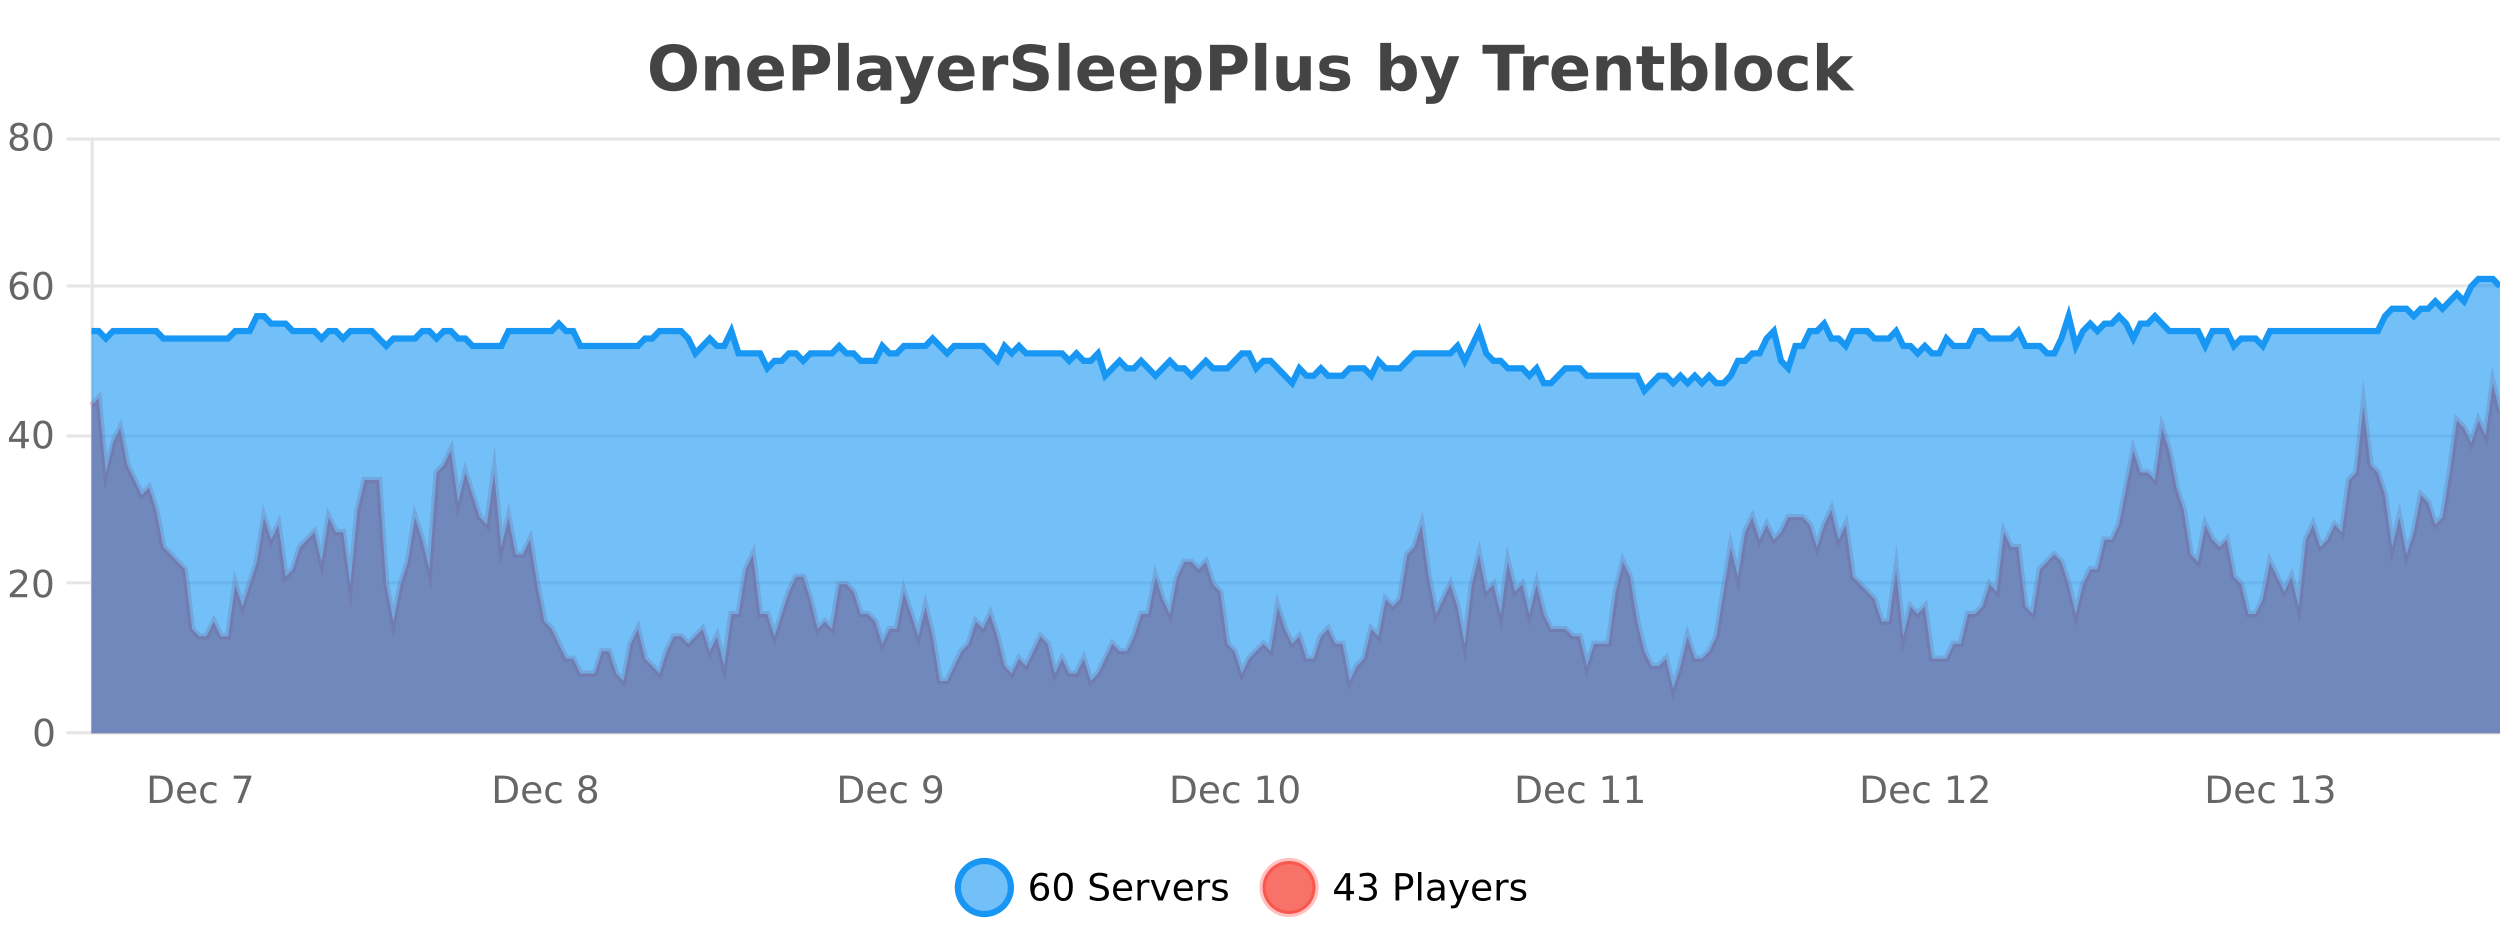
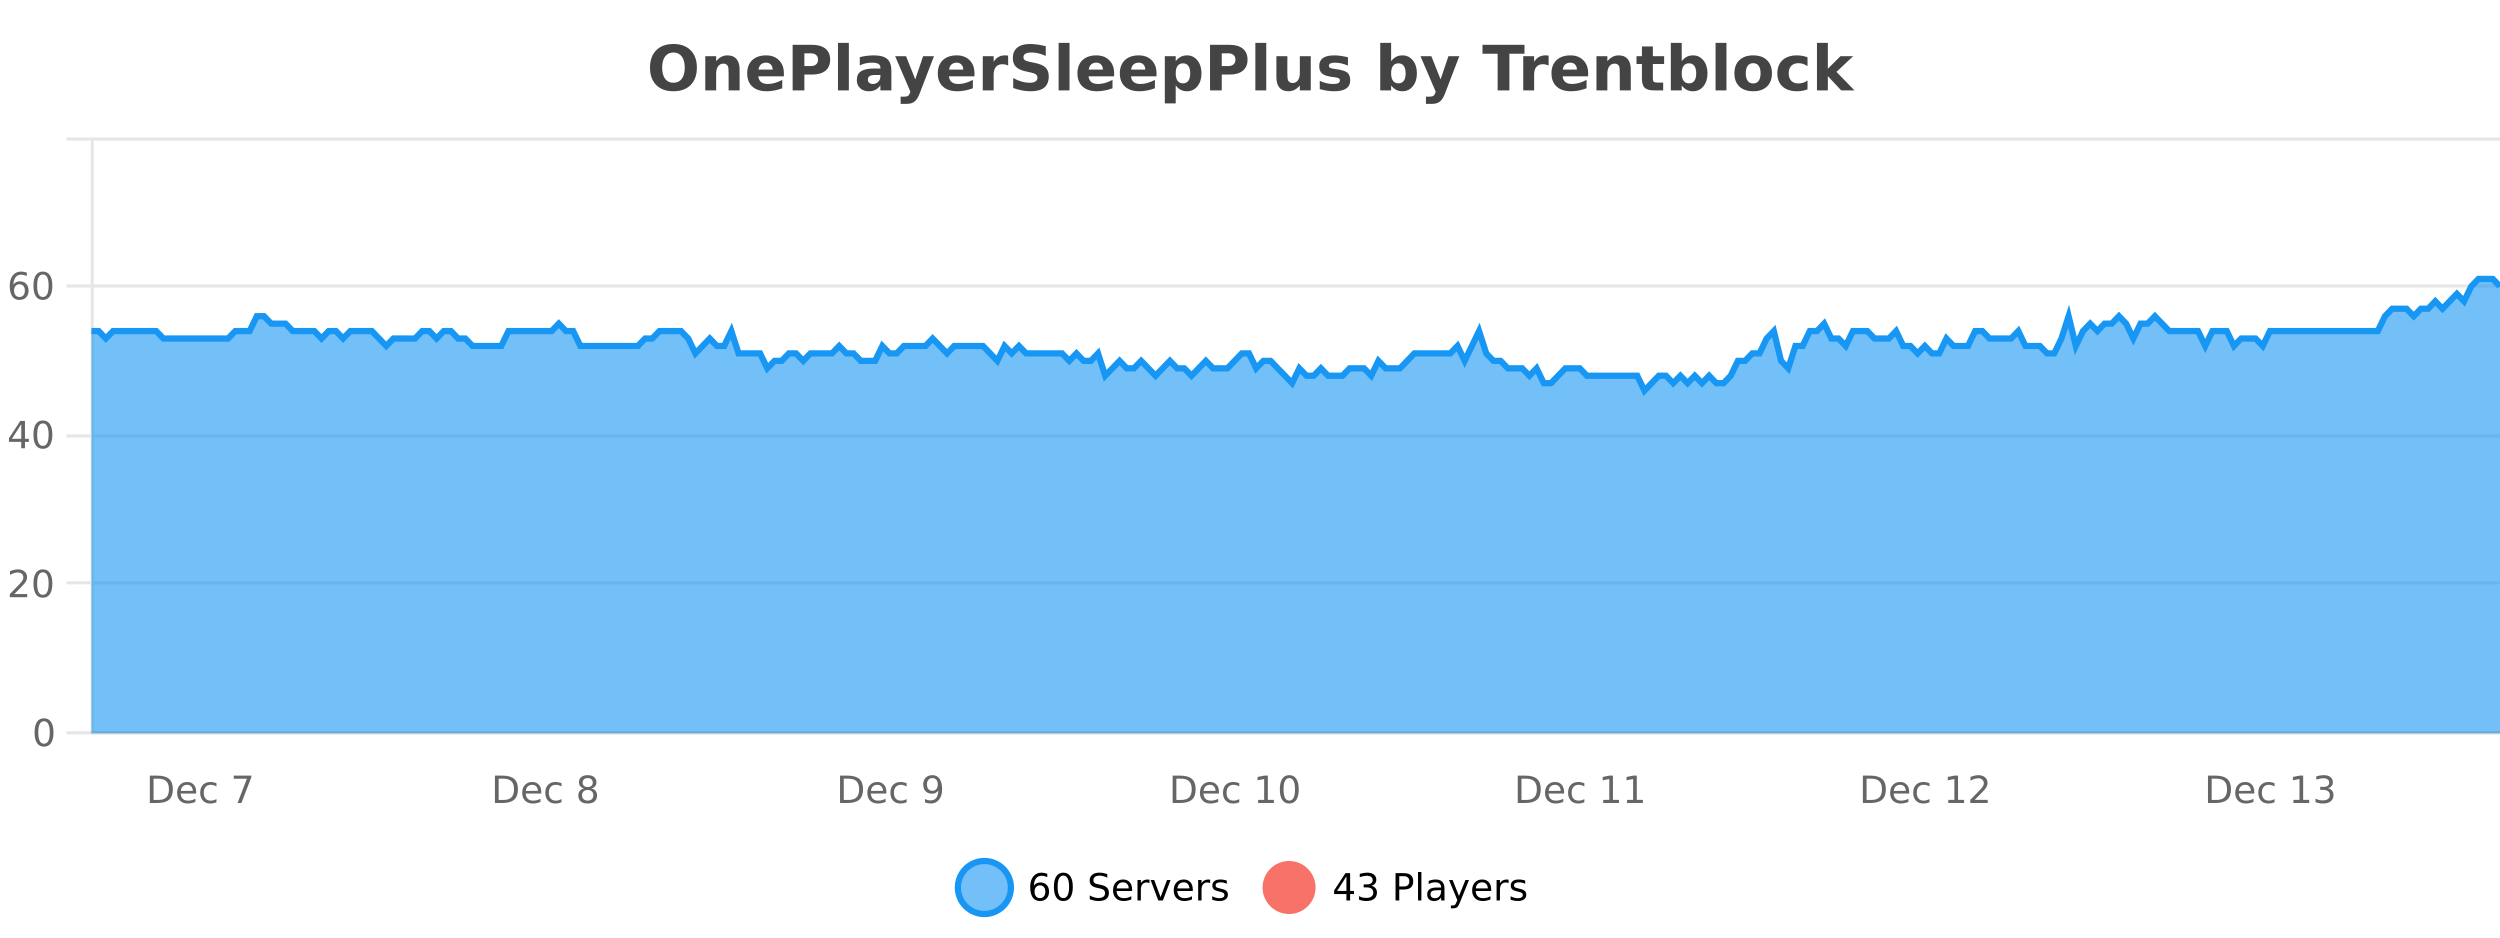
<svg xmlns="http://www.w3.org/2000/svg" width="800pt" height="300pt" viewBox="0 0 800 300" version="1.1">
  <defs>
    <clipPath id="clip1">
      <path d="M 278 263 L 352 263 L 352 300 L 278 300 Z M 278 263 " />
    </clipPath>
    <clipPath id="clip2">
-       <path d="M 375 263 L 450 263 L 450 300 L 375 300 Z M 375 263 " />
-     </clipPath>
+       </clipPath>
    <clipPath id="clip3">
-       <path d="M 29.27 122 L 800 122 L 800 234.602 L 29.27 234.602 Z M 29.27 122 " />
-     </clipPath>
+       </clipPath>
    <clipPath id="clip4">
-       <path d="M 28.27 94 L 800 94 L 800 235.602 L 28.27 235.602 Z M 28.27 94 " />
-     </clipPath>
+       </clipPath>
    <clipPath id="clip5">
      <path d="M 29.27 89 L 800 89 L 800 234.602 L 29.27 234.602 Z M 29.27 89 " />
    </clipPath>
    <clipPath id="clip6">
      <path d="M 28.27 60 L 800 60 L 800 154 L 28.27 154 Z M 28.27 60 " />
    </clipPath>
  </defs>
  <g id="surface1429246">
    <rect x="0" y="0" width="800" height="300" style="fill:rgb(100%,100%,100%);fill-opacity:1;stroke:none;" />
    <path style="fill:none;stroke-width:1;stroke-linecap:butt;stroke-linejoin:miter;stroke:rgb(0%,0%,0%);stroke-opacity:0.098;stroke-miterlimit:10;" d="M 30 234.5 L 800 234.5 " />
    <path style="fill:none;stroke-width:1;stroke-linecap:butt;stroke-linejoin:miter;stroke:rgb(0%,0%,0%);stroke-opacity:0.098;stroke-miterlimit:10;" d="M 21.27 234.5 L 29 234.5 " />
    <path style="fill:none;stroke-width:1;stroke-linecap:butt;stroke-linejoin:miter;stroke:rgb(0%,0%,0%);stroke-opacity:0.098;stroke-miterlimit:10;" d="M 30 186.5 L 800 186.5 " />
    <path style="fill:none;stroke-width:1;stroke-linecap:butt;stroke-linejoin:miter;stroke:rgb(0%,0%,0%);stroke-opacity:0.098;stroke-miterlimit:10;" d="M 21.27 186.5 L 29 186.5 " />
    <path style="fill:none;stroke-width:1;stroke-linecap:butt;stroke-linejoin:miter;stroke:rgb(0%,0%,0%);stroke-opacity:0.098;stroke-miterlimit:10;" d="M 30 139.5 L 800 139.5 " />
    <path style="fill:none;stroke-width:1;stroke-linecap:butt;stroke-linejoin:miter;stroke:rgb(0%,0%,0%);stroke-opacity:0.098;stroke-miterlimit:10;" d="M 21.27 139.5 L 29 139.5 " />
    <path style="fill:none;stroke-width:1;stroke-linecap:butt;stroke-linejoin:miter;stroke:rgb(0%,0%,0%);stroke-opacity:0.098;stroke-miterlimit:10;" d="M 30 91.5 L 800 91.5 " />
    <path style="fill:none;stroke-width:1;stroke-linecap:butt;stroke-linejoin:miter;stroke:rgb(0%,0%,0%);stroke-opacity:0.098;stroke-miterlimit:10;" d="M 21.27 91.5 L 29 91.5 " />
    <path style="fill:none;stroke-width:1;stroke-linecap:butt;stroke-linejoin:miter;stroke:rgb(0%,0%,0%);stroke-opacity:0.098;stroke-miterlimit:10;" d="M 30 44.5 L 800 44.5 " />
    <path style="fill:none;stroke-width:1;stroke-linecap:butt;stroke-linejoin:miter;stroke:rgb(0%,0%,0%);stroke-opacity:0.098;stroke-miterlimit:10;" d="M 21.27 44.5 L 29 44.5 " />
    <path style=" stroke:none;fill-rule:nonzero;fill:rgb(9.02%,58.824%,95.294%);fill-opacity:0.6;" d="M 323.488 284 C 323.488 288.688 319.688 292.484 315.004 292.484 C 310.316 292.484 306.52 288.688 306.52 284 C 306.52 279.312 310.316 275.516 315.004 275.516 C 319.688 275.516 323.488 279.312 323.488 284 Z M 323.488 284 " />
    <g clip-path="url(#clip1)" clip-rule="nonzero">
      <path style="fill:none;stroke-width:2;stroke-linecap:butt;stroke-linejoin:miter;stroke:rgb(9.02%,58.824%,95.294%);stroke-opacity:1;stroke-miterlimit:10;" d="M 323.488 284 C 323.488 288.688 319.688 292.484 315.004 292.484 C 310.316 292.484 306.52 288.688 306.52 284 C 306.52 279.312 310.316 275.516 315.004 275.516 C 319.688 275.516 323.488 279.312 323.488 284 Z M 323.488 284 " />
    </g>
    <path style=" stroke:none;fill-rule:nonzero;fill:rgb(0%,0%,0%);fill-opacity:1;" d="M 332.789 283.312 C 332.258 283.312 331.836 283.496 331.523 283.859 C 331.211 284.227 331.055 284.719 331.055 285.344 C 331.055 285.98 331.211 286.48 331.523 286.844 C 331.836 287.211 332.258 287.391 332.789 287.391 C 333.32 287.391 333.734 287.211 334.039 286.844 C 334.352 286.48 334.508 285.98 334.508 285.344 C 334.508 284.719 334.352 284.227 334.039 283.859 C 333.734 283.496 333.32 283.312 332.789 283.312 Z M 335.133 279.594 L 335.133 280.672 C 334.828 280.539 334.527 280.434 334.227 280.359 C 333.922 280.289 333.625 280.25 333.336 280.25 C 332.555 280.25 331.953 280.516 331.539 281.047 C 331.133 281.57 330.898 282.359 330.836 283.422 C 331.062 283.09 331.352 282.836 331.695 282.656 C 332.047 282.469 332.434 282.375 332.852 282.375 C 333.727 282.375 334.418 282.641 334.93 283.172 C 335.438 283.703 335.695 284.43 335.695 285.344 C 335.695 286.25 335.43 286.977 334.898 287.516 C 334.367 288.059 333.664 288.328 332.789 288.328 C 331.766 288.328 330.992 287.945 330.461 287.172 C 329.93 286.391 329.664 285.266 329.664 283.797 C 329.664 282.414 329.992 281.309 330.648 280.484 C 331.305 279.664 332.184 279.25 333.289 279.25 C 333.578 279.25 333.875 279.281 334.18 279.344 C 334.48 279.398 334.797 279.48 335.133 279.594 Z M 340.266 280.188 C 339.66 280.188 339.203 280.492 338.891 281.094 C 338.586 281.688 338.438 282.59 338.438 283.797 C 338.438 284.996 338.586 285.898 338.891 286.5 C 339.203 287.094 339.66 287.391 340.266 287.391 C 340.879 287.391 341.336 287.094 341.641 286.5 C 341.953 285.898 342.109 284.996 342.109 283.797 C 342.109 282.59 341.953 281.688 341.641 281.094 C 341.336 280.492 340.879 280.188 340.266 280.188 Z M 340.266 279.25 C 341.242 279.25 341.992 279.641 342.516 280.422 C 343.035 281.195 343.297 282.32 343.297 283.797 C 343.297 285.266 343.035 286.391 342.516 287.172 C 341.992 287.945 341.242 288.328 340.266 288.328 C 339.285 288.328 338.535 287.945 338.016 287.172 C 337.504 286.391 337.25 285.266 337.25 283.797 C 337.25 282.32 337.504 281.195 338.016 280.422 C 338.535 279.641 339.285 279.25 340.266 279.25 Z M 354.324 279.688 L 354.324 280.844 C 353.875 280.637 353.449 280.48 353.043 280.375 C 352.645 280.262 352.266 280.203 351.902 280.203 C 351.254 280.203 350.754 280.328 350.402 280.578 C 350.059 280.828 349.887 281.188 349.887 281.656 C 349.887 282.043 350 282.336 350.23 282.531 C 350.457 282.73 350.902 282.887 351.559 283 L 352.262 283.156 C 353.145 283.324 353.797 283.621 354.215 284.047 C 354.641 284.465 354.855 285.027 354.855 285.734 C 354.855 286.59 354.566 287.234 353.996 287.672 C 353.434 288.109 352.598 288.328 351.496 288.328 C 351.09 288.328 350.652 288.281 350.184 288.188 C 349.715 288.094 349.23 287.953 348.73 287.766 L 348.73 286.547 C 349.207 286.82 349.676 287.023 350.137 287.156 C 350.605 287.293 351.059 287.359 351.496 287.359 C 352.172 287.359 352.691 287.23 353.059 286.969 C 353.434 286.699 353.621 286.32 353.621 285.828 C 353.621 285.402 353.484 285.07 353.215 284.828 C 352.953 284.578 352.52 284.398 351.918 284.281 L 351.199 284.141 C 350.312 283.965 349.672 283.688 349.277 283.312 C 348.891 282.938 348.699 282.418 348.699 281.75 C 348.699 280.969 348.969 280.359 349.512 279.922 C 350.051 279.477 350.801 279.25 351.762 279.25 C 352.176 279.25 352.594 279.289 353.012 279.359 C 353.438 279.434 353.875 279.543 354.324 279.688 Z M 362.27 284.609 L 362.27 285.125 L 357.301 285.125 C 357.352 285.875 357.574 286.445 357.973 286.828 C 358.379 287.215 358.934 287.406 359.645 287.406 C 360.059 287.406 360.461 287.359 360.848 287.266 C 361.242 287.164 361.633 287.008 362.02 286.797 L 362.02 287.828 C 361.621 287.984 361.223 288.105 360.816 288.188 C 360.41 288.281 359.996 288.328 359.582 288.328 C 358.539 288.328 357.711 288.027 357.098 287.422 C 356.48 286.809 356.176 285.98 356.176 284.938 C 356.176 283.867 356.465 283.016 357.051 282.391 C 357.633 281.758 358.414 281.438 359.395 281.438 C 360.277 281.438 360.977 281.727 361.488 282.297 C 362.008 282.859 362.27 283.633 362.27 284.609 Z M 361.191 284.281 C 361.18 283.699 361.012 283.23 360.691 282.875 C 360.367 282.523 359.941 282.344 359.41 282.344 C 358.805 282.344 358.32 282.516 357.957 282.859 C 357.602 283.203 357.398 283.684 357.348 284.297 Z M 367.84 282.594 C 367.715 282.531 367.578 282.484 367.434 282.453 C 367.297 282.414 367.141 282.391 366.965 282.391 C 366.359 282.391 365.891 282.59 365.559 282.984 C 365.234 283.383 365.074 283.953 365.074 284.703 L 365.074 288.156 L 363.996 288.156 L 363.996 281.594 L 365.074 281.594 L 365.074 282.609 C 365.301 282.215 365.598 281.922 365.965 281.734 C 366.328 281.539 366.77 281.438 367.293 281.438 C 367.363 281.438 367.441 281.445 367.527 281.453 C 367.621 281.465 367.719 281.48 367.824 281.5 Z M 368.195 281.594 L 369.336 281.594 L 371.383 287.094 L 373.445 281.594 L 374.586 281.594 L 372.117 288.156 L 370.648 288.156 Z M 381.688 284.609 L 381.688 285.125 L 376.719 285.125 C 376.77 285.875 376.992 286.445 377.391 286.828 C 377.797 287.215 378.352 287.406 379.062 287.406 C 379.477 287.406 379.879 287.359 380.266 287.266 C 380.66 287.164 381.051 287.008 381.438 286.797 L 381.438 287.828 C 381.039 287.984 380.641 288.105 380.234 288.188 C 379.828 288.281 379.414 288.328 379 288.328 C 377.957 288.328 377.129 288.027 376.516 287.422 C 375.898 286.809 375.594 285.98 375.594 284.938 C 375.594 283.867 375.883 283.016 376.469 282.391 C 377.051 281.758 377.832 281.438 378.812 281.438 C 379.695 281.438 380.395 281.727 380.906 282.297 C 381.426 282.859 381.688 283.633 381.688 284.609 Z M 380.609 284.281 C 380.598 283.699 380.43 283.23 380.109 282.875 C 379.785 282.523 379.359 282.344 378.828 282.344 C 378.223 282.344 377.738 282.516 377.375 282.859 C 377.02 283.203 376.816 283.684 376.766 284.297 Z M 387.258 282.594 C 387.133 282.531 386.996 282.484 386.852 282.453 C 386.715 282.414 386.559 282.391 386.383 282.391 C 385.777 282.391 385.309 282.59 384.977 282.984 C 384.652 283.383 384.492 283.953 384.492 284.703 L 384.492 288.156 L 383.414 288.156 L 383.414 281.594 L 384.492 281.594 L 384.492 282.609 C 384.719 282.215 385.016 281.922 385.383 281.734 C 385.746 281.539 386.188 281.438 386.711 281.438 C 386.781 281.438 386.859 281.445 386.945 281.453 C 387.039 281.465 387.137 281.48 387.242 281.5 Z M 392.566 281.781 L 392.566 282.812 C 392.262 282.656 391.945 282.543 391.613 282.469 C 391.289 282.387 390.949 282.344 390.598 282.344 C 390.066 282.344 389.664 282.43 389.395 282.594 C 389.121 282.75 388.988 282.996 388.988 283.328 C 388.988 283.578 389.082 283.777 389.27 283.922 C 389.465 284.059 389.855 284.188 390.441 284.312 L 390.801 284.406 C 391.57 284.562 392.117 284.793 392.441 285.094 C 392.762 285.398 392.926 285.812 392.926 286.344 C 392.926 286.961 392.68 287.445 392.191 287.797 C 391.711 288.152 391.051 288.328 390.207 288.328 C 389.852 288.328 389.48 288.289 389.098 288.219 C 388.723 288.156 388.324 288.059 387.91 287.922 L 387.91 286.797 C 388.305 287.008 388.695 287.164 389.082 287.266 C 389.465 287.371 389.852 287.422 390.238 287.422 C 390.738 287.422 391.121 287.34 391.395 287.172 C 391.676 286.996 391.816 286.746 391.816 286.422 C 391.816 286.133 391.715 285.906 391.52 285.75 C 391.32 285.594 390.887 285.445 390.223 285.297 L 389.848 285.219 C 389.18 285.074 388.695 284.855 388.395 284.562 C 388.102 284.273 387.957 283.875 387.957 283.375 C 387.957 282.75 388.176 282.273 388.613 281.938 C 389.051 281.605 389.668 281.438 390.473 281.438 C 390.867 281.438 391.242 281.469 391.598 281.531 C 391.949 281.586 392.273 281.668 392.566 281.781 Z M 325.004 277.016 " />
    <path style=" stroke:none;fill-rule:nonzero;fill:rgb(96.863%,44.706%,40.784%);fill-opacity:1;" d="M 420.988 284 C 420.988 288.688 417.191 292.484 412.504 292.484 C 407.82 292.484 404.02 288.688 404.02 284 C 404.02 279.312 407.82 275.516 412.504 275.516 C 417.191 275.516 420.988 279.312 420.988 284 Z M 420.988 284 " />
    <g clip-path="url(#clip2)" clip-rule="nonzero">
      <path style="fill:none;stroke-width:2;stroke-linecap:butt;stroke-linejoin:miter;stroke:rgb(100%,4.706%,0%);stroke-opacity:0.247;stroke-miterlimit:10;" d="M 420.988 284 C 420.988 288.688 417.191 292.484 412.504 292.484 C 407.82 292.484 404.02 288.688 404.02 284 C 404.02 279.312 407.82 275.516 412.504 275.516 C 417.191 275.516 420.988 279.312 420.988 284 Z M 420.988 284 " />
    </g>
    <path style=" stroke:none;fill-rule:nonzero;fill:rgb(0%,0%,0%);fill-opacity:1;" d="M 430.852 280.438 L 427.867 285.109 L 430.852 285.109 Z M 430.539 279.406 L 432.039 279.406 L 432.039 285.109 L 433.289 285.109 L 433.289 286.094 L 432.039 286.094 L 432.039 288.156 L 430.852 288.156 L 430.852 286.094 L 426.914 286.094 L 426.914 284.953 Z M 438.828 283.438 C 439.391 283.562 439.828 283.82 440.141 284.203 C 440.461 284.578 440.625 285.047 440.625 285.609 C 440.625 286.477 440.328 287.148 439.734 287.625 C 439.141 288.094 438.297 288.328 437.203 288.328 C 436.836 288.328 436.457 288.289 436.062 288.219 C 435.676 288.148 435.281 288.039 434.875 287.891 L 434.875 286.75 C 435.195 286.938 435.551 287.086 435.938 287.188 C 436.332 287.281 436.742 287.328 437.172 287.328 C 437.91 287.328 438.473 287.184 438.859 286.891 C 439.254 286.602 439.453 286.172 439.453 285.609 C 439.453 285.102 439.27 284.699 438.906 284.406 C 438.539 284.117 438.039 283.969 437.406 283.969 L 436.375 283.969 L 436.375 283 L 437.453 283 C 438.023 283 438.469 282.887 438.781 282.656 C 439.094 282.418 439.25 282.078 439.25 281.641 C 439.25 281.195 439.086 280.852 438.766 280.609 C 438.453 280.371 438 280.25 437.406 280.25 C 437.07 280.25 436.719 280.289 436.344 280.359 C 435.977 280.422 435.57 280.527 435.125 280.672 L 435.125 279.625 C 435.582 279.5 436.004 279.406 436.391 279.344 C 436.785 279.281 437.156 279.25 437.5 279.25 C 438.406 279.25 439.117 279.453 439.641 279.859 C 440.16 280.266 440.422 280.82 440.422 281.516 C 440.422 282.008 440.281 282.418 440 282.75 C 439.727 283.086 439.336 283.312 438.828 283.438 Z M 447.762 280.375 L 447.762 283.672 L 449.246 283.672 C 449.797 283.672 450.223 283.531 450.527 283.25 C 450.828 282.961 450.98 282.547 450.98 282.016 C 450.98 281.496 450.828 281.094 450.527 280.812 C 450.223 280.523 449.797 280.375 449.246 280.375 Z M 446.574 279.406 L 449.246 279.406 C 450.234 279.406 450.98 279.633 451.48 280.078 C 451.98 280.516 452.23 281.164 452.23 282.016 C 452.23 282.883 451.98 283.539 451.48 283.984 C 450.98 284.422 450.234 284.641 449.246 284.641 L 447.762 284.641 L 447.762 288.156 L 446.574 288.156 Z M 453.766 279.031 L 454.844 279.031 L 454.844 288.156 L 453.766 288.156 Z M 460.082 284.859 C 459.215 284.859 458.613 284.961 458.27 285.156 C 457.934 285.355 457.77 285.695 457.77 286.172 C 457.77 286.559 457.895 286.867 458.145 287.094 C 458.402 287.312 458.746 287.422 459.176 287.422 C 459.777 287.422 460.258 287.215 460.613 286.797 C 460.977 286.371 461.16 285.805 461.16 285.094 L 461.16 284.859 Z M 462.238 284.406 L 462.238 288.156 L 461.16 288.156 L 461.16 287.156 C 460.91 287.555 460.602 287.852 460.238 288.047 C 459.871 288.234 459.426 288.328 458.895 288.328 C 458.215 288.328 457.68 288.141 457.285 287.766 C 456.887 287.383 456.691 286.875 456.691 286.25 C 456.691 285.512 456.934 284.953 457.426 284.578 C 457.926 284.203 458.664 284.016 459.645 284.016 L 461.16 284.016 L 461.16 283.906 C 461.16 283.406 460.992 283.023 460.66 282.75 C 460.336 282.48 459.883 282.344 459.301 282.344 C 458.926 282.344 458.555 282.391 458.191 282.484 C 457.836 282.578 457.496 282.715 457.176 282.891 L 457.176 281.891 C 457.57 281.734 457.949 281.621 458.316 281.547 C 458.691 281.477 459.055 281.438 459.41 281.438 C 460.355 281.438 461.066 281.684 461.535 282.172 C 462.004 282.664 462.238 283.406 462.238 284.406 Z M 467.188 288.766 C 466.883 289.547 466.586 290.055 466.297 290.297 C 466.004 290.535 465.617 290.656 465.141 290.656 L 464.281 290.656 L 464.281 289.75 L 464.906 289.75 C 465.207 289.75 465.438 289.676 465.594 289.531 C 465.758 289.395 465.941 289.066 466.141 288.547 L 466.344 288.047 L 463.688 281.594 L 464.828 281.594 L 466.875 286.719 L 468.938 281.594 L 470.078 281.594 Z M 477.18 284.609 L 477.18 285.125 L 472.211 285.125 C 472.262 285.875 472.484 286.445 472.883 286.828 C 473.289 287.215 473.844 287.406 474.555 287.406 C 474.969 287.406 475.371 287.359 475.758 287.266 C 476.152 287.164 476.543 287.008 476.93 286.797 L 476.93 287.828 C 476.531 287.984 476.133 288.105 475.727 288.188 C 475.32 288.281 474.906 288.328 474.492 288.328 C 473.449 288.328 472.621 288.027 472.008 287.422 C 471.391 286.809 471.086 285.98 471.086 284.938 C 471.086 283.867 471.375 283.016 471.961 282.391 C 472.543 281.758 473.324 281.438 474.305 281.438 C 475.188 281.438 475.887 281.727 476.398 282.297 C 476.918 282.859 477.18 283.633 477.18 284.609 Z M 476.102 284.281 C 476.09 283.699 475.922 283.23 475.602 282.875 C 475.277 282.523 474.852 282.344 474.32 282.344 C 473.715 282.344 473.23 282.516 472.867 282.859 C 472.512 283.203 472.309 283.684 472.258 284.297 Z M 482.75 282.594 C 482.625 282.531 482.488 282.484 482.344 282.453 C 482.207 282.414 482.051 282.391 481.875 282.391 C 481.27 282.391 480.801 282.59 480.469 282.984 C 480.145 283.383 479.984 283.953 479.984 284.703 L 479.984 288.156 L 478.906 288.156 L 478.906 281.594 L 479.984 281.594 L 479.984 282.609 C 480.211 282.215 480.508 281.922 480.875 281.734 C 481.238 281.539 481.68 281.438 482.203 281.438 C 482.273 281.438 482.352 281.445 482.438 281.453 C 482.531 281.465 482.629 281.48 482.734 281.5 Z M 488.055 281.781 L 488.055 282.812 C 487.75 282.656 487.434 282.543 487.102 282.469 C 486.777 282.387 486.438 282.344 486.086 282.344 C 485.555 282.344 485.152 282.43 484.883 282.594 C 484.609 282.75 484.477 282.996 484.477 283.328 C 484.477 283.578 484.57 283.777 484.758 283.922 C 484.953 284.059 485.344 284.188 485.93 284.312 L 486.289 284.406 C 487.059 284.562 487.605 284.793 487.93 285.094 C 488.25 285.398 488.414 285.812 488.414 286.344 C 488.414 286.961 488.168 287.445 487.68 287.797 C 487.199 288.152 486.539 288.328 485.695 288.328 C 485.34 288.328 484.969 288.289 484.586 288.219 C 484.211 288.156 483.812 288.059 483.398 287.922 L 483.398 286.797 C 483.793 287.008 484.184 287.164 484.57 287.266 C 484.953 287.371 485.34 287.422 485.727 287.422 C 486.227 287.422 486.609 287.34 486.883 287.172 C 487.164 286.996 487.305 286.746 487.305 286.422 C 487.305 286.133 487.203 285.906 487.008 285.75 C 486.809 285.594 486.375 285.445 485.711 285.297 L 485.336 285.219 C 484.668 285.074 484.184 284.855 483.883 284.562 C 483.59 284.273 483.445 283.875 483.445 283.375 C 483.445 282.75 483.664 282.273 484.102 281.938 C 484.539 281.605 485.156 281.438 485.961 281.438 C 486.355 281.438 486.73 281.469 487.086 281.531 C 487.438 281.586 487.762 281.668 488.055 281.781 Z M 422.504 277.016 " />
    <path style=" stroke:none;fill-rule:nonzero;fill:rgb(26.667%,26.667%,26.667%);fill-opacity:1;" d="M 215.5 16.797 C 214.352 16.797 213.461 17.227 212.828 18.078 C 212.203 18.922 211.891 20.109 211.891 21.641 C 211.891 23.172 212.203 24.367 212.828 25.219 C 213.461 26.062 214.352 26.484 215.5 26.484 C 216.645 26.484 217.535 26.062 218.172 25.219 C 218.805 24.367 219.125 23.172 219.125 21.641 C 219.125 20.109 218.805 18.922 218.172 18.078 C 217.535 17.227 216.645 16.797 215.5 16.797 Z M 215.5 14.078 C 217.844 14.078 219.676 14.75 221 16.094 C 222.332 17.43 223 19.277 223 21.641 C 223 24.008 222.332 25.859 221 27.203 C 219.676 28.539 217.844 29.203 215.5 29.203 C 213.156 29.203 211.316 28.539 209.984 27.203 C 208.66 25.859 208 24.008 208 21.641 C 208 19.277 208.66 17.43 209.984 16.094 C 211.316 14.75 213.156 14.078 215.5 14.078 Z M 236.672 22.266 L 236.672 28.922 L 233.156 28.922 L 233.156 23.828 C 233.156 22.883 233.133 22.23 233.094 21.875 C 233.051 21.512 232.977 21.246 232.875 21.078 C 232.738 20.852 232.551 20.672 232.312 20.547 C 232.082 20.422 231.816 20.359 231.516 20.359 C 230.785 20.359 230.211 20.641 229.797 21.203 C 229.379 21.766 229.172 22.547 229.172 23.547 L 229.172 28.922 L 225.688 28.922 L 225.688 17.984 L 229.172 17.984 L 229.172 19.578 C 229.703 18.945 230.266 18.477 230.859 18.172 C 231.453 17.871 232.102 17.719 232.812 17.719 C 234.082 17.719 235.039 18.109 235.688 18.891 C 236.344 19.664 236.672 20.789 236.672 22.266 Z M 250.836 23.422 L 250.836 24.422 L 242.664 24.422 C 242.746 25.246 243.043 25.859 243.555 26.266 C 244.062 26.672 244.773 26.875 245.68 26.875 C 246.418 26.875 247.172 26.766 247.945 26.547 C 248.715 26.328 249.508 26 250.32 25.562 L 250.32 28.25 C 249.496 28.562 248.668 28.797 247.836 28.953 C 247.012 29.117 246.188 29.203 245.367 29.203 C 243.387 29.203 241.844 28.703 240.742 27.703 C 239.648 26.695 239.102 25.281 239.102 23.469 C 239.102 21.68 239.637 20.273 240.711 19.25 C 241.793 18.23 243.277 17.719 245.164 17.719 C 246.883 17.719 248.258 18.242 249.289 19.281 C 250.32 20.312 250.836 21.695 250.836 23.422 Z M 247.242 22.266 C 247.242 21.602 247.047 21.062 246.664 20.656 C 246.277 20.25 245.773 20.047 245.148 20.047 C 244.469 20.047 243.918 20.242 243.492 20.625 C 243.074 21 242.812 21.547 242.711 22.266 Z M 253.648 14.344 L 259.883 14.344 C 261.734 14.344 263.156 14.758 264.148 15.578 C 265.148 16.402 265.648 17.574 265.648 19.094 C 265.648 20.625 265.148 21.805 264.148 22.625 C 263.156 23.449 261.734 23.859 259.883 23.859 L 257.398 23.859 L 257.398 28.922 L 253.648 28.922 Z M 257.398 17.062 L 257.398 21.141 L 259.477 21.141 C 260.203 21.141 260.766 20.965 261.164 20.609 C 261.57 20.258 261.773 19.75 261.773 19.094 C 261.773 18.449 261.57 17.949 261.164 17.594 C 260.766 17.242 260.203 17.062 259.477 17.062 Z M 268.148 13.719 L 271.633 13.719 L 271.633 28.922 L 268.148 28.922 Z M 279.898 24 C 279.168 24 278.621 24.125 278.258 24.375 C 277.891 24.617 277.711 24.98 277.711 25.469 C 277.711 25.906 277.855 26.25 278.148 26.5 C 278.449 26.75 278.859 26.875 279.383 26.875 C 280.039 26.875 280.59 26.641 281.039 26.172 C 281.496 25.703 281.727 25.117 281.727 24.406 L 281.727 24 Z M 285.242 22.688 L 285.242 28.922 L 281.727 28.922 L 281.727 27.297 C 281.258 27.965 280.727 28.449 280.133 28.75 C 279.547 29.051 278.836 29.203 277.992 29.203 C 276.867 29.203 275.949 28.875 275.242 28.219 C 274.531 27.555 274.18 26.695 274.18 25.641 C 274.18 24.359 274.617 23.422 275.492 22.828 C 276.375 22.227 277.766 21.922 279.664 21.922 L 281.727 21.922 L 281.727 21.641 C 281.727 21.09 281.508 20.688 281.07 20.438 C 280.633 20.18 279.949 20.047 279.023 20.047 C 278.273 20.047 277.574 20.125 276.93 20.281 C 276.281 20.43 275.684 20.648 275.133 20.938 L 275.133 18.281 C 275.883 18.094 276.633 17.953 277.383 17.859 C 278.141 17.766 278.902 17.719 279.664 17.719 C 281.633 17.719 283.055 18.109 283.93 18.891 C 284.805 19.664 285.242 20.93 285.242 22.688 Z M 286.449 17.984 L 289.934 17.984 L 292.887 25.406 L 295.387 17.984 L 298.871 17.984 L 294.277 29.953 C 293.816 31.172 293.277 32.02 292.652 32.5 C 292.035 32.988 291.23 33.234 290.23 33.234 L 288.199 33.234 L 288.199 30.938 L 289.293 30.938 C 289.887 30.938 290.316 30.844 290.59 30.656 C 290.859 30.469 291.066 30.129 291.215 29.641 L 291.324 29.344 Z M 311.828 23.422 L 311.828 24.422 L 303.656 24.422 C 303.738 25.246 304.035 25.859 304.547 26.266 C 305.055 26.672 305.766 26.875 306.672 26.875 C 307.41 26.875 308.164 26.766 308.938 26.547 C 309.707 26.328 310.5 26 311.312 25.562 L 311.312 28.25 C 310.488 28.562 309.66 28.797 308.828 28.953 C 308.004 29.117 307.18 29.203 306.359 29.203 C 304.379 29.203 302.836 28.703 301.734 27.703 C 300.641 26.695 300.094 25.281 300.094 23.469 C 300.094 21.68 300.629 20.273 301.703 19.25 C 302.785 18.23 304.27 17.719 306.156 17.719 C 307.875 17.719 309.25 18.242 310.281 19.281 C 311.312 20.312 311.828 21.695 311.828 23.422 Z M 308.234 22.266 C 308.234 21.602 308.039 21.062 307.656 20.656 C 307.27 20.25 306.766 20.047 306.141 20.047 C 305.461 20.047 304.91 20.242 304.484 20.625 C 304.066 21 303.805 21.547 303.703 22.266 Z M 322.613 20.969 C 322.301 20.824 321.992 20.719 321.691 20.656 C 321.387 20.586 321.086 20.547 320.785 20.547 C 319.879 20.547 319.18 20.836 318.691 21.406 C 318.211 21.98 317.973 22.805 317.973 23.875 L 317.973 28.922 L 314.488 28.922 L 314.488 17.984 L 317.973 17.984 L 317.973 19.781 C 318.418 19.062 318.934 18.543 319.52 18.219 C 320.102 17.887 320.801 17.719 321.613 17.719 C 321.738 17.719 321.867 17.727 322.004 17.734 C 322.137 17.746 322.336 17.766 322.598 17.797 Z M 334.648 14.797 L 334.648 17.891 C 333.844 17.527 333.062 17.258 332.305 17.078 C 331.543 16.891 330.824 16.797 330.148 16.797 C 329.25 16.797 328.586 16.922 328.148 17.172 C 327.719 17.422 327.508 17.809 327.508 18.328 C 327.508 18.715 327.652 19.016 327.945 19.234 C 328.234 19.453 328.762 19.641 329.523 19.797 L 331.117 20.125 C 332.742 20.449 333.891 20.945 334.57 21.609 C 335.258 22.277 335.602 23.219 335.602 24.438 C 335.602 26.043 335.121 27.242 334.164 28.031 C 333.215 28.812 331.762 29.203 329.805 29.203 C 328.875 29.203 327.945 29.113 327.008 28.938 C 326.078 28.762 325.152 28.5 324.227 28.156 L 324.227 24.984 C 325.152 25.484 326.047 25.859 326.914 26.109 C 327.789 26.359 328.633 26.484 329.445 26.484 C 330.266 26.484 330.891 26.352 331.32 26.078 C 331.758 25.797 331.977 25.402 331.977 24.891 C 331.977 24.445 331.824 24.094 331.523 23.844 C 331.23 23.594 330.641 23.371 329.758 23.172 L 328.305 22.859 C 326.844 22.547 325.777 22.055 325.102 21.375 C 324.434 20.688 324.102 19.762 324.102 18.594 C 324.102 17.148 324.57 16.031 325.508 15.25 C 326.445 14.469 327.793 14.078 329.555 14.078 C 330.355 14.078 331.18 14.141 332.023 14.266 C 332.867 14.383 333.742 14.559 334.648 14.797 Z M 338.758 13.719 L 342.242 13.719 L 342.242 28.922 L 338.758 28.922 Z M 356.516 23.422 L 356.516 24.422 L 348.344 24.422 C 348.426 25.246 348.723 25.859 349.234 26.266 C 349.742 26.672 350.453 26.875 351.359 26.875 C 352.098 26.875 352.852 26.766 353.625 26.547 C 354.395 26.328 355.188 26 356 25.562 L 356 28.25 C 355.176 28.562 354.348 28.797 353.516 28.953 C 352.691 29.117 351.867 29.203 351.047 29.203 C 349.066 29.203 347.523 28.703 346.422 27.703 C 345.328 26.695 344.781 25.281 344.781 23.469 C 344.781 21.68 345.316 20.273 346.391 19.25 C 347.473 18.23 348.957 17.719 350.844 17.719 C 352.562 17.719 353.938 18.242 354.969 19.281 C 356 20.312 356.516 21.695 356.516 23.422 Z M 352.922 22.266 C 352.922 21.602 352.727 21.062 352.344 20.656 C 351.957 20.25 351.453 20.047 350.828 20.047 C 350.148 20.047 349.598 20.242 349.172 20.625 C 348.754 21 348.492 21.547 348.391 22.266 Z M 370.082 23.422 L 370.082 24.422 L 361.91 24.422 C 361.992 25.246 362.289 25.859 362.801 26.266 C 363.309 26.672 364.02 26.875 364.926 26.875 C 365.664 26.875 366.418 26.766 367.191 26.547 C 367.961 26.328 368.754 26 369.566 25.562 L 369.566 28.25 C 368.742 28.562 367.914 28.797 367.082 28.953 C 366.258 29.117 365.434 29.203 364.613 29.203 C 362.633 29.203 361.09 28.703 359.988 27.703 C 358.895 26.695 358.348 25.281 358.348 23.469 C 358.348 21.68 358.883 20.273 359.957 19.25 C 361.039 18.23 362.523 17.719 364.41 17.719 C 366.129 17.719 367.504 18.242 368.535 19.281 C 369.566 20.312 370.082 21.695 370.082 23.422 Z M 366.488 22.266 C 366.488 21.602 366.293 21.062 365.91 20.656 C 365.523 20.25 365.02 20.047 364.395 20.047 C 363.715 20.047 363.164 20.242 362.738 20.625 C 362.32 21 362.059 21.547 361.957 22.266 Z M 376.227 27.344 L 376.227 33.078 L 372.742 33.078 L 372.742 17.984 L 376.227 17.984 L 376.227 19.578 C 376.715 18.945 377.25 18.477 377.836 18.172 C 378.418 17.871 379.09 17.719 379.852 17.719 C 381.203 17.719 382.312 18.258 383.18 19.328 C 384.043 20.402 384.477 21.781 384.477 23.469 C 384.477 25.148 384.043 26.523 383.18 27.594 C 382.312 28.668 381.203 29.203 379.852 29.203 C 379.09 29.203 378.418 29.051 377.836 28.75 C 377.25 28.449 376.715 27.98 376.227 27.344 Z M 378.555 20.266 C 377.805 20.266 377.227 20.543 376.82 21.094 C 376.422 21.637 376.227 22.43 376.227 23.469 C 376.227 24.5 376.422 25.293 376.82 25.844 C 377.227 26.398 377.805 26.672 378.555 26.672 C 379.305 26.672 379.875 26.402 380.273 25.859 C 380.668 25.309 380.867 24.512 380.867 23.469 C 380.867 22.43 380.668 21.637 380.273 21.094 C 379.875 20.543 379.305 20.266 378.555 20.266 Z M 387.211 14.344 L 393.445 14.344 C 395.297 14.344 396.719 14.758 397.711 15.578 C 398.711 16.402 399.211 17.574 399.211 19.094 C 399.211 20.625 398.711 21.805 397.711 22.625 C 396.719 23.449 395.297 23.859 393.445 23.859 L 390.961 23.859 L 390.961 28.922 L 387.211 28.922 Z M 390.961 17.062 L 390.961 21.141 L 393.039 21.141 C 393.766 21.141 394.328 20.965 394.727 20.609 C 395.133 20.258 395.336 19.75 395.336 19.094 C 395.336 18.449 395.133 17.949 394.727 17.594 C 394.328 17.242 393.766 17.062 393.039 17.062 Z M 401.715 13.719 L 405.199 13.719 L 405.199 28.922 L 401.715 28.922 Z M 408.445 24.656 L 408.445 17.984 L 411.961 17.984 L 411.961 19.078 C 411.961 19.672 411.953 20.418 411.945 21.312 C 411.945 22.211 411.945 22.805 411.945 23.094 C 411.945 23.98 411.965 24.617 412.008 25 C 412.059 25.387 412.137 25.668 412.242 25.844 C 412.387 26.074 412.574 26.25 412.805 26.375 C 413.031 26.5 413.297 26.562 413.602 26.562 C 414.328 26.562 414.902 26.281 415.32 25.719 C 415.734 25.156 415.945 24.383 415.945 23.391 L 415.945 17.984 L 419.445 17.984 L 419.445 28.922 L 415.945 28.922 L 415.945 27.344 C 415.414 27.98 414.852 28.449 414.258 28.75 C 413.672 29.051 413.027 29.203 412.32 29.203 C 411.059 29.203 410.094 28.82 409.43 28.047 C 408.773 27.266 408.445 26.137 408.445 24.656 Z M 431.34 18.328 L 431.34 20.984 C 430.598 20.672 429.879 20.438 429.184 20.281 C 428.484 20.125 427.824 20.047 427.199 20.047 C 426.543 20.047 426.051 20.133 425.73 20.297 C 425.406 20.465 425.246 20.719 425.246 21.062 C 425.246 21.344 425.363 21.559 425.605 21.703 C 425.855 21.852 426.293 21.961 426.918 22.031 L 427.543 22.125 C 429.332 22.355 430.535 22.73 431.152 23.25 C 431.766 23.773 432.074 24.59 432.074 25.703 C 432.074 26.871 431.641 27.746 430.777 28.328 C 429.922 28.914 428.645 29.203 426.949 29.203 C 426.219 29.203 425.469 29.145 424.699 29.031 C 423.926 28.918 423.137 28.746 422.324 28.516 L 422.324 25.859 C 423.02 26.203 423.734 26.461 424.465 26.625 C 425.191 26.793 425.938 26.875 426.699 26.875 C 427.387 26.875 427.902 26.781 428.246 26.594 C 428.59 26.406 428.762 26.125 428.762 25.75 C 428.762 25.438 428.641 25.211 428.402 25.062 C 428.16 24.906 427.688 24.789 426.98 24.703 L 426.371 24.625 C 424.809 24.43 423.715 24.07 423.09 23.547 C 422.465 23.016 422.152 22.215 422.152 21.141 C 422.152 19.984 422.547 19.125 423.34 18.562 C 424.141 18 425.359 17.719 426.996 17.719 C 427.641 17.719 428.316 17.773 429.027 17.875 C 429.734 17.969 430.504 18.121 431.34 18.328 Z M 447.488 26.672 C 448.238 26.672 448.809 26.402 449.207 25.859 C 449.602 25.309 449.801 24.512 449.801 23.469 C 449.801 22.43 449.602 21.637 449.207 21.094 C 448.809 20.543 448.238 20.266 447.488 20.266 C 446.738 20.266 446.16 20.543 445.754 21.094 C 445.355 21.637 445.16 22.43 445.16 23.469 C 445.16 24.5 445.355 25.293 445.754 25.844 C 446.16 26.398 446.738 26.672 447.488 26.672 Z M 445.16 19.578 C 445.648 18.945 446.184 18.477 446.77 18.172 C 447.352 17.871 448.023 17.719 448.785 17.719 C 450.137 17.719 451.246 18.258 452.113 19.328 C 452.977 20.402 453.41 21.781 453.41 23.469 C 453.41 25.148 452.977 26.523 452.113 27.594 C 451.246 28.668 450.137 29.203 448.785 29.203 C 448.023 29.203 447.352 29.051 446.77 28.75 C 446.184 28.449 445.648 27.98 445.16 27.344 L 445.16 28.922 L 441.676 28.922 L 441.676 13.719 L 445.16 13.719 Z M 454.555 17.984 L 458.039 17.984 L 460.992 25.406 L 463.492 17.984 L 466.977 17.984 L 462.383 29.953 C 461.922 31.172 461.383 32.02 460.758 32.5 C 460.141 32.988 459.336 33.234 458.336 33.234 L 456.305 33.234 L 456.305 30.938 L 457.398 30.938 C 457.992 30.938 458.422 30.844 458.695 30.656 C 458.965 30.469 459.172 30.129 459.32 29.641 L 459.43 29.344 Z M 474.398 14.344 L 487.836 14.344 L 487.836 17.188 L 483.008 17.188 L 483.008 28.922 L 479.242 28.922 L 479.242 17.188 L 474.398 17.188 Z M 495.562 20.969 C 495.25 20.824 494.941 20.719 494.641 20.656 C 494.336 20.586 494.035 20.547 493.734 20.547 C 492.828 20.547 492.129 20.836 491.641 21.406 C 491.16 21.98 490.922 22.805 490.922 23.875 L 490.922 28.922 L 487.438 28.922 L 487.438 17.984 L 490.922 17.984 L 490.922 19.781 C 491.367 19.062 491.883 18.543 492.469 18.219 C 493.051 17.887 493.75 17.719 494.562 17.719 C 494.688 17.719 494.816 17.727 494.953 17.734 C 495.086 17.746 495.285 17.766 495.547 17.797 Z M 508.207 23.422 L 508.207 24.422 L 500.035 24.422 C 500.117 25.246 500.414 25.859 500.926 26.266 C 501.434 26.672 502.145 26.875 503.051 26.875 C 503.789 26.875 504.543 26.766 505.316 26.547 C 506.086 26.328 506.879 26 507.691 25.562 L 507.691 28.25 C 506.867 28.562 506.039 28.797 505.207 28.953 C 504.383 29.117 503.559 29.203 502.738 29.203 C 500.758 29.203 499.215 28.703 498.113 27.703 C 497.02 26.695 496.473 25.281 496.473 23.469 C 496.473 21.68 497.008 20.273 498.082 19.25 C 499.164 18.23 500.648 17.719 502.535 17.719 C 504.254 17.719 505.629 18.242 506.66 19.281 C 507.691 20.312 508.207 21.695 508.207 23.422 Z M 504.613 22.266 C 504.613 21.602 504.418 21.062 504.035 20.656 C 503.648 20.25 503.145 20.047 502.52 20.047 C 501.84 20.047 501.289 20.242 500.863 20.625 C 500.445 21 500.184 21.547 500.082 22.266 Z M 521.852 22.266 L 521.852 28.922 L 518.336 28.922 L 518.336 23.828 C 518.336 22.883 518.312 22.23 518.273 21.875 C 518.23 21.512 518.156 21.246 518.055 21.078 C 517.918 20.852 517.73 20.672 517.492 20.547 C 517.262 20.422 516.996 20.359 516.695 20.359 C 515.965 20.359 515.391 20.641 514.977 21.203 C 514.559 21.766 514.352 22.547 514.352 23.547 L 514.352 28.922 L 510.867 28.922 L 510.867 17.984 L 514.352 17.984 L 514.352 19.578 C 514.883 18.945 515.445 18.477 516.039 18.172 C 516.633 17.871 517.281 17.719 517.992 17.719 C 519.262 17.719 520.219 18.109 520.867 18.891 C 521.523 19.664 521.852 20.789 521.852 22.266 Z M 528.914 14.875 L 528.914 17.984 L 532.523 17.984 L 532.523 20.484 L 528.914 20.484 L 528.914 25.125 C 528.914 25.637 529.012 25.98 529.211 26.156 C 529.418 26.336 529.82 26.422 530.414 26.422 L 532.211 26.422 L 532.211 28.922 L 529.211 28.922 C 527.836 28.922 526.855 28.637 526.273 28.062 C 525.699 27.48 525.414 26.5 525.414 25.125 L 525.414 20.484 L 523.68 20.484 L 523.68 17.984 L 525.414 17.984 L 525.414 14.875 Z M 540.477 26.672 C 541.227 26.672 541.797 26.402 542.195 25.859 C 542.59 25.309 542.789 24.512 542.789 23.469 C 542.789 22.43 542.59 21.637 542.195 21.094 C 541.797 20.543 541.227 20.266 540.477 20.266 C 539.727 20.266 539.148 20.543 538.742 21.094 C 538.344 21.637 538.148 22.43 538.148 23.469 C 538.148 24.5 538.344 25.293 538.742 25.844 C 539.148 26.398 539.727 26.672 540.477 26.672 Z M 538.148 19.578 C 538.637 18.945 539.172 18.477 539.758 18.172 C 540.34 17.871 541.012 17.719 541.773 17.719 C 543.125 17.719 544.234 18.258 545.102 19.328 C 545.965 20.402 546.398 21.781 546.398 23.469 C 546.398 25.148 545.965 26.523 545.102 27.594 C 544.234 28.668 543.125 29.203 541.773 29.203 C 541.012 29.203 540.34 29.051 539.758 28.75 C 539.172 28.449 538.637 27.98 538.148 27.344 L 538.148 28.922 L 534.664 28.922 L 534.664 13.719 L 538.148 13.719 Z M 548.98 13.719 L 552.465 13.719 L 552.465 28.922 L 548.98 28.922 Z M 561.039 20.219 C 560.258 20.219 559.664 20.5 559.258 21.062 C 558.852 21.617 558.648 22.418 558.648 23.469 C 558.648 24.512 558.852 25.312 559.258 25.875 C 559.664 26.43 560.258 26.703 561.039 26.703 C 561.797 26.703 562.375 26.43 562.773 25.875 C 563.18 25.312 563.383 24.512 563.383 23.469 C 563.383 22.418 563.18 21.617 562.773 21.062 C 562.375 20.5 561.797 20.219 561.039 20.219 Z M 561.039 17.719 C 562.914 17.719 564.375 18.23 565.43 19.25 C 566.492 20.262 567.023 21.668 567.023 23.469 C 567.023 25.262 566.492 26.668 565.43 27.688 C 564.375 28.699 562.914 29.203 561.039 29.203 C 559.141 29.203 557.664 28.699 556.602 27.688 C 555.539 26.668 555.008 25.262 555.008 23.469 C 555.008 21.668 555.539 20.262 556.602 19.25 C 557.664 18.23 559.141 17.719 561.039 17.719 Z M 578.406 18.328 L 578.406 21.172 C 577.938 20.852 577.461 20.609 576.984 20.453 C 576.504 20.297 576.004 20.219 575.484 20.219 C 574.516 20.219 573.754 20.508 573.203 21.078 C 572.66 21.641 572.391 22.438 572.391 23.469 C 572.391 24.492 572.66 25.289 573.203 25.859 C 573.754 26.422 574.516 26.703 575.484 26.703 C 576.035 26.703 576.555 26.625 577.047 26.469 C 577.535 26.305 577.988 26.059 578.406 25.734 L 578.406 28.594 C 577.863 28.805 577.312 28.953 576.75 29.047 C 576.188 29.148 575.617 29.203 575.047 29.203 C 573.078 29.203 571.535 28.699 570.422 27.688 C 569.305 26.68 568.75 25.273 568.75 23.469 C 568.75 21.656 569.305 20.246 570.422 19.234 C 571.535 18.227 573.078 17.719 575.047 17.719 C 575.617 17.719 576.18 17.773 576.734 17.875 C 577.297 17.969 577.852 18.121 578.406 18.328 Z M 581.43 13.719 L 584.914 13.719 L 584.914 22 L 588.945 17.984 L 593.008 17.984 L 587.664 23 L 593.43 28.922 L 589.18 28.922 L 584.914 24.359 L 584.914 28.922 L 581.43 28.922 Z M 207 10.359 " />
    <path style="fill:none;stroke-width:1;stroke-linecap:butt;stroke-linejoin:miter;stroke:rgb(0%,0%,0%);stroke-opacity:0.098;stroke-miterlimit:10;" d="M 29 234.5 L 801 234.5 " />
    <path style=" stroke:none;fill-rule:nonzero;fill:rgb(40%,40%,40%);fill-opacity:1;" d="M 49.141 249.172 L 49.141 255.984 L 50.578 255.984 C 51.785 255.984 52.664 255.715 53.219 255.172 C 53.781 254.621 54.062 253.75 54.062 252.562 C 54.062 251.398 53.781 250.543 53.219 250 C 52.664 249.449 51.785 249.172 50.578 249.172 Z M 47.953 248.203 L 50.391 248.203 C 52.086 248.203 53.332 248.559 54.125 249.266 C 54.914 249.965 55.312 251.062 55.312 252.562 C 55.312 254.074 54.91 255.184 54.109 255.891 C 53.316 256.602 52.078 256.953 50.391 256.953 L 47.953 256.953 Z M 62.773 253.406 L 62.773 253.922 L 57.805 253.922 C 57.855 254.672 58.078 255.242 58.477 255.625 C 58.883 256.012 59.438 256.203 60.148 256.203 C 60.562 256.203 60.965 256.156 61.352 256.062 C 61.746 255.961 62.137 255.805 62.523 255.594 L 62.523 256.625 C 62.125 256.781 61.727 256.902 61.32 256.984 C 60.914 257.078 60.5 257.125 60.086 257.125 C 59.043 257.125 58.215 256.824 57.602 256.219 C 56.984 255.605 56.68 254.777 56.68 253.734 C 56.68 252.664 56.969 251.812 57.555 251.188 C 58.137 250.555 58.918 250.234 59.898 250.234 C 60.781 250.234 61.48 250.523 61.992 251.094 C 62.512 251.656 62.773 252.43 62.773 253.406 Z M 61.695 253.078 C 61.684 252.496 61.516 252.027 61.195 251.672 C 60.871 251.32 60.445 251.141 59.914 251.141 C 59.309 251.141 58.824 251.312 58.461 251.656 C 58.105 252 57.902 252.48 57.852 253.094 Z M 69.266 250.641 L 69.266 251.656 C 68.953 251.48 68.645 251.352 68.344 251.266 C 68.039 251.184 67.734 251.141 67.422 251.141 C 66.711 251.141 66.164 251.367 65.781 251.812 C 65.395 252.25 65.203 252.871 65.203 253.672 C 65.203 254.477 65.395 255.102 65.781 255.547 C 66.164 255.984 66.711 256.203 67.422 256.203 C 67.734 256.203 68.039 256.164 68.344 256.078 C 68.645 255.996 68.953 255.871 69.266 255.703 L 69.266 256.703 C 68.961 256.84 68.648 256.945 68.328 257.016 C 68.004 257.086 67.66 257.125 67.297 257.125 C 66.305 257.125 65.52 256.82 64.938 256.203 C 64.352 255.578 64.062 254.734 64.062 253.672 C 64.062 252.609 64.352 251.773 64.938 251.156 C 65.531 250.543 66.344 250.234 67.375 250.234 C 67.695 250.234 68.016 250.273 68.328 250.344 C 68.648 250.406 68.961 250.508 69.266 250.641 Z M 74.801 248.203 L 80.426 248.203 L 80.426 248.703 L 77.254 256.953 L 76.02 256.953 L 79.004 249.203 L 74.801 249.203 Z M 46.781 245.816 " />
    <path style=" stroke:none;fill-rule:nonzero;fill:rgb(40%,40%,40%);fill-opacity:1;" d="M 159.57 249.172 L 159.57 255.984 L 161.008 255.984 C 162.215 255.984 163.094 255.715 163.648 255.172 C 164.211 254.621 164.492 253.75 164.492 252.562 C 164.492 251.398 164.211 250.543 163.648 250 C 163.094 249.449 162.215 249.172 161.008 249.172 Z M 158.383 248.203 L 160.82 248.203 C 162.516 248.203 163.762 248.559 164.555 249.266 C 165.344 249.965 165.742 251.062 165.742 252.562 C 165.742 254.074 165.34 255.184 164.539 255.891 C 163.746 256.602 162.508 256.953 160.82 256.953 L 158.383 256.953 Z M 173.203 253.406 L 173.203 253.922 L 168.234 253.922 C 168.285 254.672 168.508 255.242 168.906 255.625 C 169.312 256.012 169.867 256.203 170.578 256.203 C 170.992 256.203 171.395 256.156 171.781 256.062 C 172.176 255.961 172.566 255.805 172.953 255.594 L 172.953 256.625 C 172.555 256.781 172.156 256.902 171.75 256.984 C 171.344 257.078 170.93 257.125 170.516 257.125 C 169.473 257.125 168.645 256.824 168.031 256.219 C 167.414 255.605 167.109 254.777 167.109 253.734 C 167.109 252.664 167.398 251.812 167.984 251.188 C 168.566 250.555 169.348 250.234 170.328 250.234 C 171.211 250.234 171.91 250.523 172.422 251.094 C 172.941 251.656 173.203 252.43 173.203 253.406 Z M 172.125 253.078 C 172.113 252.496 171.945 252.027 171.625 251.672 C 171.301 251.32 170.875 251.141 170.344 251.141 C 169.738 251.141 169.254 251.312 168.891 251.656 C 168.535 252 168.332 252.48 168.281 253.094 Z M 179.695 250.641 L 179.695 251.656 C 179.383 251.48 179.074 251.352 178.773 251.266 C 178.469 251.184 178.164 251.141 177.852 251.141 C 177.141 251.141 176.594 251.367 176.211 251.812 C 175.824 252.25 175.633 252.871 175.633 253.672 C 175.633 254.477 175.824 255.102 176.211 255.547 C 176.594 255.984 177.141 256.203 177.852 256.203 C 178.164 256.203 178.469 256.164 178.773 256.078 C 179.074 255.996 179.383 255.871 179.695 255.703 L 179.695 256.703 C 179.391 256.84 179.078 256.945 178.758 257.016 C 178.434 257.086 178.09 257.125 177.727 257.125 C 176.734 257.125 175.949 256.82 175.367 256.203 C 174.781 255.578 174.492 254.734 174.492 253.672 C 174.492 252.609 174.781 251.773 175.367 251.156 C 175.961 250.543 176.773 250.234 177.805 250.234 C 178.125 250.234 178.445 250.273 178.758 250.344 C 179.078 250.406 179.391 250.508 179.695 250.641 Z M 188.059 252.797 C 187.496 252.797 187.051 252.949 186.73 253.25 C 186.406 253.555 186.246 253.965 186.246 254.484 C 186.246 255.016 186.406 255.434 186.73 255.734 C 187.051 256.039 187.496 256.188 188.059 256.188 C 188.621 256.188 189.062 256.039 189.387 255.734 C 189.707 255.434 189.871 255.016 189.871 254.484 C 189.871 253.965 189.707 253.555 189.387 253.25 C 189.074 252.949 188.629 252.797 188.059 252.797 Z M 186.871 252.297 C 186.371 252.172 185.973 251.938 185.684 251.594 C 185.402 251.242 185.262 250.812 185.262 250.312 C 185.262 249.617 185.512 249.062 186.012 248.656 C 186.512 248.25 187.191 248.047 188.059 248.047 C 188.934 248.047 189.613 248.25 190.105 248.656 C 190.605 249.062 190.855 249.617 190.855 250.312 C 190.855 250.812 190.715 251.242 190.434 251.594 C 190.152 251.938 189.754 252.172 189.246 252.297 C 189.816 252.434 190.262 252.695 190.574 253.078 C 190.895 253.465 191.059 253.934 191.059 254.484 C 191.059 255.34 190.797 255.996 190.277 256.453 C 189.766 256.902 189.027 257.125 188.059 257.125 C 187.098 257.125 186.359 256.902 185.84 256.453 C 185.316 255.996 185.059 255.34 185.059 254.484 C 185.059 253.934 185.219 253.465 185.543 253.078 C 185.863 252.695 186.309 252.434 186.871 252.297 Z M 186.449 250.422 C 186.449 250.883 186.59 251.234 186.871 251.484 C 187.152 251.734 187.547 251.859 188.059 251.859 C 188.566 251.859 188.965 251.734 189.246 251.484 C 189.535 251.234 189.684 250.883 189.684 250.422 C 189.684 249.977 189.535 249.625 189.246 249.375 C 188.965 249.117 188.566 248.984 188.059 248.984 C 187.547 248.984 187.152 249.117 186.871 249.375 C 186.59 249.625 186.449 249.977 186.449 250.422 Z M 157.211 245.816 " />
    <path style=" stroke:none;fill-rule:nonzero;fill:rgb(40%,40%,40%);fill-opacity:1;" d="M 270.004 249.172 L 270.004 255.984 L 271.441 255.984 C 272.648 255.984 273.527 255.715 274.082 255.172 C 274.645 254.621 274.926 253.75 274.926 252.562 C 274.926 251.398 274.645 250.543 274.082 250 C 273.527 249.449 272.648 249.172 271.441 249.172 Z M 268.816 248.203 L 271.254 248.203 C 272.949 248.203 274.195 248.559 274.988 249.266 C 275.777 249.965 276.176 251.062 276.176 252.562 C 276.176 254.074 275.773 255.184 274.973 255.891 C 274.18 256.602 272.941 256.953 271.254 256.953 L 268.816 256.953 Z M 283.633 253.406 L 283.633 253.922 L 278.664 253.922 C 278.715 254.672 278.938 255.242 279.336 255.625 C 279.742 256.012 280.297 256.203 281.008 256.203 C 281.422 256.203 281.824 256.156 282.211 256.062 C 282.605 255.961 282.996 255.805 283.383 255.594 L 283.383 256.625 C 282.984 256.781 282.586 256.902 282.18 256.984 C 281.773 257.078 281.359 257.125 280.945 257.125 C 279.902 257.125 279.074 256.824 278.461 256.219 C 277.844 255.605 277.539 254.777 277.539 253.734 C 277.539 252.664 277.828 251.812 278.414 251.188 C 278.996 250.555 279.777 250.234 280.758 250.234 C 281.641 250.234 282.34 250.523 282.852 251.094 C 283.371 251.656 283.633 252.43 283.633 253.406 Z M 282.555 253.078 C 282.543 252.496 282.375 252.027 282.055 251.672 C 281.73 251.32 281.305 251.141 280.773 251.141 C 280.168 251.141 279.684 251.312 279.32 251.656 C 278.965 252 278.762 252.48 278.711 253.094 Z M 290.125 250.641 L 290.125 251.656 C 289.812 251.48 289.504 251.352 289.203 251.266 C 288.898 251.184 288.594 251.141 288.281 251.141 C 287.57 251.141 287.023 251.367 286.641 251.812 C 286.254 252.25 286.062 252.871 286.062 253.672 C 286.062 254.477 286.254 255.102 286.641 255.547 C 287.023 255.984 287.57 256.203 288.281 256.203 C 288.594 256.203 288.898 256.164 289.203 256.078 C 289.504 255.996 289.812 255.871 290.125 255.703 L 290.125 256.703 C 289.82 256.84 289.508 256.945 289.188 257.016 C 288.863 257.086 288.52 257.125 288.156 257.125 C 287.164 257.125 286.379 256.82 285.797 256.203 C 285.211 255.578 284.922 254.734 284.922 253.672 C 284.922 252.609 285.211 251.773 285.797 251.156 C 286.391 250.543 287.203 250.234 288.234 250.234 C 288.555 250.234 288.875 250.273 289.188 250.344 C 289.508 250.406 289.82 250.508 290.125 250.641 Z M 295.992 256.766 L 295.992 255.688 C 296.293 255.836 296.594 255.945 296.898 256.016 C 297.199 256.09 297.5 256.125 297.805 256.125 C 298.586 256.125 299.18 255.867 299.586 255.344 C 300 254.812 300.234 254.012 300.289 252.938 C 300.07 253.281 299.781 253.543 299.43 253.719 C 299.086 253.898 298.699 253.984 298.273 253.984 C 297.398 253.984 296.703 253.727 296.195 253.203 C 295.684 252.672 295.43 251.945 295.43 251.016 C 295.43 250.121 295.695 249.402 296.227 248.859 C 296.758 248.32 297.465 248.047 298.352 248.047 C 299.359 248.047 300.133 248.438 300.664 249.219 C 301.203 249.992 301.477 251.117 301.477 252.594 C 301.477 253.969 301.148 255.07 300.492 255.891 C 299.836 256.715 298.953 257.125 297.852 257.125 C 297.547 257.125 297.246 257.094 296.945 257.031 C 296.641 256.977 296.324 256.891 295.992 256.766 Z M 298.352 253.062 C 298.883 253.062 299.305 252.883 299.617 252.516 C 299.93 252.152 300.086 251.652 300.086 251.016 C 300.086 250.391 299.93 249.898 299.617 249.531 C 299.305 249.168 298.883 248.984 298.352 248.984 C 297.82 248.984 297.398 249.168 297.086 249.531 C 296.781 249.898 296.633 250.391 296.633 251.016 C 296.633 251.652 296.781 252.152 297.086 252.516 C 297.398 252.883 297.82 253.062 298.352 253.062 Z M 267.645 245.816 " />
    <path style=" stroke:none;fill-rule:nonzero;fill:rgb(40%,40%,40%);fill-opacity:1;" d="M 376.438 249.172 L 376.438 255.984 L 377.875 255.984 C 379.082 255.984 379.961 255.715 380.516 255.172 C 381.078 254.621 381.359 253.75 381.359 252.562 C 381.359 251.398 381.078 250.543 380.516 250 C 379.961 249.449 379.082 249.172 377.875 249.172 Z M 375.25 248.203 L 377.688 248.203 C 379.383 248.203 380.629 248.559 381.422 249.266 C 382.211 249.965 382.609 251.062 382.609 252.562 C 382.609 254.074 382.207 255.184 381.406 255.891 C 380.613 256.602 379.375 256.953 377.688 256.953 L 375.25 256.953 Z M 390.07 253.406 L 390.07 253.922 L 385.102 253.922 C 385.152 254.672 385.375 255.242 385.773 255.625 C 386.18 256.012 386.734 256.203 387.445 256.203 C 387.859 256.203 388.262 256.156 388.648 256.062 C 389.043 255.961 389.434 255.805 389.82 255.594 L 389.82 256.625 C 389.422 256.781 389.023 256.902 388.617 256.984 C 388.211 257.078 387.797 257.125 387.383 257.125 C 386.34 257.125 385.512 256.824 384.898 256.219 C 384.281 255.605 383.977 254.777 383.977 253.734 C 383.977 252.664 384.266 251.812 384.852 251.188 C 385.434 250.555 386.215 250.234 387.195 250.234 C 388.078 250.234 388.777 250.523 389.289 251.094 C 389.809 251.656 390.07 252.43 390.07 253.406 Z M 388.992 253.078 C 388.98 252.496 388.812 252.027 388.492 251.672 C 388.168 251.32 387.742 251.141 387.211 251.141 C 386.605 251.141 386.121 251.312 385.758 251.656 C 385.402 252 385.199 252.48 385.148 253.094 Z M 396.562 250.641 L 396.562 251.656 C 396.25 251.48 395.941 251.352 395.641 251.266 C 395.336 251.184 395.031 251.141 394.719 251.141 C 394.008 251.141 393.461 251.367 393.078 251.812 C 392.691 252.25 392.5 252.871 392.5 253.672 C 392.5 254.477 392.691 255.102 393.078 255.547 C 393.461 255.984 394.008 256.203 394.719 256.203 C 395.031 256.203 395.336 256.164 395.641 256.078 C 395.941 255.996 396.25 255.871 396.562 255.703 L 396.562 256.703 C 396.258 256.84 395.945 256.945 395.625 257.016 C 395.301 257.086 394.957 257.125 394.594 257.125 C 393.602 257.125 392.816 256.82 392.234 256.203 C 391.648 255.578 391.359 254.734 391.359 253.672 C 391.359 252.609 391.648 251.773 392.234 251.156 C 392.828 250.543 393.641 250.234 394.672 250.234 C 394.992 250.234 395.312 250.273 395.625 250.344 C 395.945 250.406 396.258 250.508 396.562 250.641 Z M 402.598 255.953 L 404.535 255.953 L 404.535 249.281 L 402.426 249.703 L 402.426 248.625 L 404.52 248.203 L 405.707 248.203 L 405.707 255.953 L 407.645 255.953 L 407.645 256.953 L 402.598 256.953 Z M 412.562 248.984 C 411.957 248.984 411.5 249.289 411.188 249.891 C 410.883 250.484 410.734 251.387 410.734 252.594 C 410.734 253.793 410.883 254.695 411.188 255.297 C 411.5 255.891 411.957 256.188 412.562 256.188 C 413.176 256.188 413.633 255.891 413.938 255.297 C 414.25 254.695 414.406 253.793 414.406 252.594 C 414.406 251.387 414.25 250.484 413.938 249.891 C 413.633 249.289 413.176 248.984 412.562 248.984 Z M 412.562 248.047 C 413.539 248.047 414.289 248.438 414.812 249.219 C 415.332 249.992 415.594 251.117 415.594 252.594 C 415.594 254.062 415.332 255.188 414.812 255.969 C 414.289 256.742 413.539 257.125 412.562 257.125 C 411.582 257.125 410.832 256.742 410.312 255.969 C 409.801 255.188 409.547 254.062 409.547 252.594 C 409.547 251.117 409.801 249.992 410.312 249.219 C 410.832 248.438 411.582 248.047 412.562 248.047 Z M 374.078 245.816 " />
    <path style=" stroke:none;fill-rule:nonzero;fill:rgb(40%,40%,40%);fill-opacity:1;" d="M 486.871 249.172 L 486.871 255.984 L 488.309 255.984 C 489.516 255.984 490.395 255.715 490.949 255.172 C 491.512 254.621 491.793 253.75 491.793 252.562 C 491.793 251.398 491.512 250.543 490.949 250 C 490.395 249.449 489.516 249.172 488.309 249.172 Z M 485.684 248.203 L 488.121 248.203 C 489.816 248.203 491.062 248.559 491.855 249.266 C 492.645 249.965 493.043 251.062 493.043 252.562 C 493.043 254.074 492.641 255.184 491.84 255.891 C 491.047 256.602 489.809 256.953 488.121 256.953 L 485.684 256.953 Z M 500.5 253.406 L 500.5 253.922 L 495.531 253.922 C 495.582 254.672 495.805 255.242 496.203 255.625 C 496.609 256.012 497.164 256.203 497.875 256.203 C 498.289 256.203 498.691 256.156 499.078 256.062 C 499.473 255.961 499.863 255.805 500.25 255.594 L 500.25 256.625 C 499.852 256.781 499.453 256.902 499.047 256.984 C 498.641 257.078 498.227 257.125 497.812 257.125 C 496.77 257.125 495.941 256.824 495.328 256.219 C 494.711 255.605 494.406 254.777 494.406 253.734 C 494.406 252.664 494.695 251.812 495.281 251.188 C 495.863 250.555 496.645 250.234 497.625 250.234 C 498.508 250.234 499.207 250.523 499.719 251.094 C 500.238 251.656 500.5 252.43 500.5 253.406 Z M 499.422 253.078 C 499.41 252.496 499.242 252.027 498.922 251.672 C 498.598 251.32 498.172 251.141 497.641 251.141 C 497.035 251.141 496.551 251.312 496.188 251.656 C 495.832 252 495.629 252.48 495.578 253.094 Z M 506.992 250.641 L 506.992 251.656 C 506.68 251.48 506.371 251.352 506.07 251.266 C 505.766 251.184 505.461 251.141 505.148 251.141 C 504.438 251.141 503.891 251.367 503.508 251.812 C 503.121 252.25 502.93 252.871 502.93 253.672 C 502.93 254.477 503.121 255.102 503.508 255.547 C 503.891 255.984 504.438 256.203 505.148 256.203 C 505.461 256.203 505.766 256.164 506.07 256.078 C 506.371 255.996 506.68 255.871 506.992 255.703 L 506.992 256.703 C 506.688 256.84 506.375 256.945 506.055 257.016 C 505.73 257.086 505.387 257.125 505.023 257.125 C 504.031 257.125 503.246 256.82 502.664 256.203 C 502.078 255.578 501.789 254.734 501.789 253.672 C 501.789 252.609 502.078 251.773 502.664 251.156 C 503.258 250.543 504.07 250.234 505.102 250.234 C 505.422 250.234 505.742 250.273 506.055 250.344 C 506.375 250.406 506.688 250.508 506.992 250.641 Z M 513.031 255.953 L 514.969 255.953 L 514.969 249.281 L 512.859 249.703 L 512.859 248.625 L 514.953 248.203 L 516.141 248.203 L 516.141 255.953 L 518.078 255.953 L 518.078 256.953 L 513.031 256.953 Z M 520.664 255.953 L 522.602 255.953 L 522.602 249.281 L 520.492 249.703 L 520.492 248.625 L 522.586 248.203 L 523.773 248.203 L 523.773 255.953 L 525.711 255.953 L 525.711 256.953 L 520.664 256.953 Z M 484.512 245.816 " />
    <path style=" stroke:none;fill-rule:nonzero;fill:rgb(40%,40%,40%);fill-opacity:1;" d="M 597.305 249.172 L 597.305 255.984 L 598.742 255.984 C 599.949 255.984 600.828 255.715 601.383 255.172 C 601.945 254.621 602.227 253.75 602.227 252.562 C 602.227 251.398 601.945 250.543 601.383 250 C 600.828 249.449 599.949 249.172 598.742 249.172 Z M 596.117 248.203 L 598.555 248.203 C 600.25 248.203 601.496 248.559 602.289 249.266 C 603.078 249.965 603.477 251.062 603.477 252.562 C 603.477 254.074 603.074 255.184 602.273 255.891 C 601.48 256.602 600.242 256.953 598.555 256.953 L 596.117 256.953 Z M 610.938 253.406 L 610.938 253.922 L 605.969 253.922 C 606.02 254.672 606.242 255.242 606.641 255.625 C 607.047 256.012 607.602 256.203 608.312 256.203 C 608.727 256.203 609.129 256.156 609.516 256.062 C 609.91 255.961 610.301 255.805 610.688 255.594 L 610.688 256.625 C 610.289 256.781 609.891 256.902 609.484 256.984 C 609.078 257.078 608.664 257.125 608.25 257.125 C 607.207 257.125 606.379 256.824 605.766 256.219 C 605.148 255.605 604.844 254.777 604.844 253.734 C 604.844 252.664 605.133 251.812 605.719 251.188 C 606.301 250.555 607.082 250.234 608.062 250.234 C 608.945 250.234 609.645 250.523 610.156 251.094 C 610.676 251.656 610.938 252.43 610.938 253.406 Z M 609.859 253.078 C 609.848 252.496 609.68 252.027 609.359 251.672 C 609.035 251.32 608.609 251.141 608.078 251.141 C 607.473 251.141 606.988 251.312 606.625 251.656 C 606.27 252 606.066 252.48 606.016 253.094 Z M 617.43 250.641 L 617.43 251.656 C 617.117 251.48 616.809 251.352 616.508 251.266 C 616.203 251.184 615.898 251.141 615.586 251.141 C 614.875 251.141 614.328 251.367 613.945 251.812 C 613.559 252.25 613.367 252.871 613.367 253.672 C 613.367 254.477 613.559 255.102 613.945 255.547 C 614.328 255.984 614.875 256.203 615.586 256.203 C 615.898 256.203 616.203 256.164 616.508 256.078 C 616.809 255.996 617.117 255.871 617.43 255.703 L 617.43 256.703 C 617.125 256.84 616.812 256.945 616.492 257.016 C 616.168 257.086 615.824 257.125 615.461 257.125 C 614.469 257.125 613.684 256.82 613.102 256.203 C 612.516 255.578 612.227 254.734 612.227 253.672 C 612.227 252.609 612.516 251.773 613.102 251.156 C 613.695 250.543 614.508 250.234 615.539 250.234 C 615.859 250.234 616.18 250.273 616.492 250.344 C 616.812 250.406 617.125 250.508 617.43 250.641 Z M 623.465 255.953 L 625.402 255.953 L 625.402 249.281 L 623.293 249.703 L 623.293 248.625 L 625.387 248.203 L 626.574 248.203 L 626.574 255.953 L 628.512 255.953 L 628.512 256.953 L 623.465 256.953 Z M 631.914 255.953 L 636.055 255.953 L 636.055 256.953 L 630.492 256.953 L 630.492 255.953 C 630.938 255.496 631.547 254.875 632.32 254.094 C 633.102 253.305 633.59 252.793 633.789 252.562 C 634.172 252.148 634.438 251.793 634.586 251.5 C 634.742 251.199 634.82 250.906 634.82 250.625 C 634.82 250.156 634.652 249.777 634.32 249.484 C 633.996 249.195 633.574 249.047 633.055 249.047 C 632.68 249.047 632.281 249.109 631.867 249.234 C 631.461 249.359 631.023 249.559 630.555 249.828 L 630.555 248.625 C 631.031 248.438 631.477 248.297 631.883 248.203 C 632.297 248.102 632.68 248.047 633.023 248.047 C 633.93 248.047 634.652 248.277 635.195 248.734 C 635.734 249.184 636.008 249.789 636.008 250.547 C 636.008 250.902 635.938 251.242 635.805 251.562 C 635.668 251.887 635.422 252.266 635.07 252.703 C 634.965 252.82 634.652 253.148 634.133 253.688 C 633.609 254.23 632.871 254.984 631.914 255.953 Z M 594.945 245.816 " />
    <path style=" stroke:none;fill-rule:nonzero;fill:rgb(40%,40%,40%);fill-opacity:1;" d="M 707.738 249.172 L 707.738 255.984 L 709.176 255.984 C 710.383 255.984 711.262 255.715 711.816 255.172 C 712.379 254.621 712.66 253.75 712.66 252.562 C 712.66 251.398 712.379 250.543 711.816 250 C 711.262 249.449 710.383 249.172 709.176 249.172 Z M 706.551 248.203 L 708.988 248.203 C 710.684 248.203 711.93 248.559 712.723 249.266 C 713.512 249.965 713.91 251.062 713.91 252.562 C 713.91 254.074 713.508 255.184 712.707 255.891 C 711.914 256.602 710.676 256.953 708.988 256.953 L 706.551 256.953 Z M 721.367 253.406 L 721.367 253.922 L 716.398 253.922 C 716.449 254.672 716.672 255.242 717.07 255.625 C 717.477 256.012 718.031 256.203 718.742 256.203 C 719.156 256.203 719.559 256.156 719.945 256.062 C 720.34 255.961 720.73 255.805 721.117 255.594 L 721.117 256.625 C 720.719 256.781 720.32 256.902 719.914 256.984 C 719.508 257.078 719.094 257.125 718.68 257.125 C 717.637 257.125 716.809 256.824 716.195 256.219 C 715.578 255.605 715.273 254.777 715.273 253.734 C 715.273 252.664 715.562 251.812 716.148 251.188 C 716.73 250.555 717.512 250.234 718.492 250.234 C 719.375 250.234 720.074 250.523 720.586 251.094 C 721.105 251.656 721.367 252.43 721.367 253.406 Z M 720.289 253.078 C 720.277 252.496 720.109 252.027 719.789 251.672 C 719.465 251.32 719.039 251.141 718.508 251.141 C 717.902 251.141 717.418 251.312 717.055 251.656 C 716.699 252 716.496 252.48 716.445 253.094 Z M 727.859 250.641 L 727.859 251.656 C 727.547 251.48 727.238 251.352 726.938 251.266 C 726.633 251.184 726.328 251.141 726.016 251.141 C 725.305 251.141 724.758 251.367 724.375 251.812 C 723.988 252.25 723.797 252.871 723.797 253.672 C 723.797 254.477 723.988 255.102 724.375 255.547 C 724.758 255.984 725.305 256.203 726.016 256.203 C 726.328 256.203 726.633 256.164 726.938 256.078 C 727.238 255.996 727.547 255.871 727.859 255.703 L 727.859 256.703 C 727.555 256.84 727.242 256.945 726.922 257.016 C 726.598 257.086 726.254 257.125 725.891 257.125 C 724.898 257.125 724.113 256.82 723.531 256.203 C 722.945 255.578 722.656 254.734 722.656 253.672 C 722.656 252.609 722.945 251.773 723.531 251.156 C 724.125 250.543 724.938 250.234 725.969 250.234 C 726.289 250.234 726.609 250.273 726.922 250.344 C 727.242 250.406 727.555 250.508 727.859 250.641 Z M 733.898 255.953 L 735.836 255.953 L 735.836 249.281 L 733.727 249.703 L 733.727 248.625 L 735.82 248.203 L 737.008 248.203 L 737.008 255.953 L 738.945 255.953 L 738.945 256.953 L 733.898 256.953 Z M 744.922 252.234 C 745.484 252.359 745.922 252.617 746.234 253 C 746.555 253.375 746.719 253.844 746.719 254.406 C 746.719 255.273 746.422 255.945 745.828 256.422 C 745.234 256.891 744.391 257.125 743.297 257.125 C 742.93 257.125 742.551 257.086 742.156 257.016 C 741.77 256.945 741.375 256.836 740.969 256.688 L 740.969 255.547 C 741.289 255.734 741.645 255.883 742.031 255.984 C 742.426 256.078 742.836 256.125 743.266 256.125 C 744.004 256.125 744.566 255.98 744.953 255.688 C 745.348 255.398 745.547 254.969 745.547 254.406 C 745.547 253.898 745.363 253.496 745 253.203 C 744.633 252.914 744.133 252.766 743.5 252.766 L 742.469 252.766 L 742.469 251.797 L 743.547 251.797 C 744.117 251.797 744.562 251.684 744.875 251.453 C 745.188 251.215 745.344 250.875 745.344 250.438 C 745.344 249.992 745.18 249.648 744.859 249.406 C 744.547 249.168 744.094 249.047 743.5 249.047 C 743.164 249.047 742.812 249.086 742.438 249.156 C 742.07 249.219 741.664 249.324 741.219 249.469 L 741.219 248.422 C 741.676 248.297 742.098 248.203 742.484 248.141 C 742.879 248.078 743.25 248.047 743.594 248.047 C 744.5 248.047 745.211 248.25 745.734 248.656 C 746.254 249.062 746.516 249.617 746.516 250.312 C 746.516 250.805 746.375 251.215 746.094 251.547 C 745.82 251.883 745.43 252.109 744.922 252.234 Z M 705.379 245.816 " />
    <path style="fill:none;stroke-width:1;stroke-linecap:butt;stroke-linejoin:miter;stroke:rgb(0%,0%,0%);stroke-opacity:0.098;stroke-miterlimit:10;" d="M 29.5 44 L 29.5 235 " />
    <path style=" stroke:none;fill-rule:nonzero;fill:rgb(40%,40%,40%);fill-opacity:1;" d="M 14.082 230.789 C 13.477 230.789 13.02 231.094 12.707 231.695 C 12.402 232.289 12.254 233.191 12.254 234.398 C 12.254 235.598 12.402 236.5 12.707 237.102 C 13.02 237.695 13.477 237.992 14.082 237.992 C 14.695 237.992 15.152 237.695 15.457 237.102 C 15.77 236.5 15.926 235.598 15.926 234.398 C 15.926 233.191 15.77 232.289 15.457 231.695 C 15.152 231.094 14.695 230.789 14.082 230.789 Z M 14.082 229.852 C 15.059 229.852 15.809 230.242 16.332 231.023 C 16.852 231.797 17.113 232.922 17.113 234.398 C 17.113 235.867 16.852 236.992 16.332 237.773 C 15.809 238.547 15.059 238.93 14.082 238.93 C 13.102 238.93 12.352 238.547 11.832 237.773 C 11.32 236.992 11.066 235.867 11.066 234.398 C 11.066 232.922 11.32 231.797 11.832 231.023 C 12.352 230.242 13.102 229.852 14.082 229.852 Z M 10.27 227.617 " />
    <path style=" stroke:none;fill-rule:nonzero;fill:rgb(40%,40%,40%);fill-opacity:1;" d="M 4.566 190.102 L 8.707 190.102 L 8.707 191.102 L 3.145 191.102 L 3.145 190.102 C 3.59 189.645 4.199 189.023 4.973 188.242 C 5.754 187.453 6.242 186.941 6.441 186.711 C 6.824 186.297 7.09 185.941 7.238 185.648 C 7.395 185.348 7.473 185.055 7.473 184.773 C 7.473 184.305 7.305 183.926 6.973 183.633 C 6.648 183.344 6.227 183.195 5.707 183.195 C 5.332 183.195 4.934 183.258 4.52 183.383 C 4.113 183.508 3.676 183.707 3.207 183.977 L 3.207 182.773 C 3.684 182.586 4.129 182.445 4.535 182.352 C 4.949 182.25 5.332 182.195 5.676 182.195 C 6.582 182.195 7.305 182.426 7.848 182.883 C 8.387 183.332 8.66 183.938 8.66 184.695 C 8.66 185.051 8.59 185.391 8.457 185.711 C 8.32 186.035 8.074 186.414 7.723 186.852 C 7.617 186.969 7.305 187.297 6.785 187.836 C 6.262 188.379 5.523 189.133 4.566 190.102 Z M 13.719 183.133 C 13.113 183.133 12.656 183.438 12.344 184.039 C 12.039 184.633 11.891 185.535 11.891 186.742 C 11.891 187.941 12.039 188.844 12.344 189.445 C 12.656 190.039 13.113 190.336 13.719 190.336 C 14.332 190.336 14.789 190.039 15.094 189.445 C 15.406 188.844 15.562 187.941 15.562 186.742 C 15.562 185.535 15.406 184.633 15.094 184.039 C 14.789 183.438 14.332 183.133 13.719 183.133 Z M 13.719 182.195 C 14.695 182.195 15.445 182.586 15.969 183.367 C 16.488 184.141 16.75 185.266 16.75 186.742 C 16.75 188.211 16.488 189.336 15.969 190.117 C 15.445 190.891 14.695 191.273 13.719 191.273 C 12.738 191.273 11.988 190.891 11.469 190.117 C 10.957 189.336 10.703 188.211 10.703 186.742 C 10.703 185.266 10.957 184.141 11.469 183.367 C 11.988 182.586 12.738 182.195 13.719 182.195 Z M 2.27 179.965 " />
    <path style=" stroke:none;fill-rule:nonzero;fill:rgb(40%,40%,40%);fill-opacity:1;" d="M 6.801 135.734 L 3.816 140.406 L 6.801 140.406 Z M 6.488 134.703 L 7.988 134.703 L 7.988 140.406 L 9.238 140.406 L 9.238 141.391 L 7.988 141.391 L 7.988 143.453 L 6.801 143.453 L 6.801 141.391 L 2.863 141.391 L 2.863 140.25 Z M 13.719 135.484 C 13.113 135.484 12.656 135.789 12.344 136.391 C 12.039 136.984 11.891 137.887 11.891 139.094 C 11.891 140.293 12.039 141.195 12.344 141.797 C 12.656 142.391 13.113 142.688 13.719 142.688 C 14.332 142.688 14.789 142.391 15.094 141.797 C 15.406 141.195 15.562 140.293 15.562 139.094 C 15.562 137.887 15.406 136.984 15.094 136.391 C 14.789 135.789 14.332 135.484 13.719 135.484 Z M 13.719 134.547 C 14.695 134.547 15.445 134.938 15.969 135.719 C 16.488 136.492 16.75 137.617 16.75 139.094 C 16.75 140.562 16.488 141.688 15.969 142.469 C 15.445 143.242 14.695 143.625 13.719 143.625 C 12.738 143.625 11.988 143.242 11.469 142.469 C 10.957 141.688 10.703 140.562 10.703 139.094 C 10.703 137.617 10.957 136.492 11.469 135.719 C 11.988 134.938 12.738 134.547 13.719 134.547 Z M 2.27 132.316 " />
    <path style=" stroke:none;fill-rule:nonzero;fill:rgb(40%,40%,40%);fill-opacity:1;" d="M 6.238 90.961 C 5.707 90.961 5.285 91.145 4.973 91.508 C 4.66 91.875 4.504 92.367 4.504 92.992 C 4.504 93.629 4.66 94.129 4.973 94.492 C 5.285 94.859 5.707 95.039 6.238 95.039 C 6.77 95.039 7.184 94.859 7.488 94.492 C 7.801 94.129 7.957 93.629 7.957 92.992 C 7.957 92.367 7.801 91.875 7.488 91.508 C 7.184 91.145 6.77 90.961 6.238 90.961 Z M 8.582 87.242 L 8.582 88.32 C 8.277 88.188 7.977 88.082 7.676 88.008 C 7.371 87.938 7.074 87.898 6.785 87.898 C 6.004 87.898 5.402 88.164 4.988 88.695 C 4.582 89.219 4.348 90.008 4.285 91.07 C 4.512 90.738 4.801 90.484 5.145 90.305 C 5.496 90.117 5.883 90.023 6.301 90.023 C 7.176 90.023 7.867 90.289 8.379 90.82 C 8.887 91.352 9.145 92.078 9.145 92.992 C 9.145 93.898 8.879 94.625 8.348 95.164 C 7.816 95.707 7.113 95.977 6.238 95.977 C 5.215 95.977 4.441 95.594 3.91 94.82 C 3.379 94.039 3.113 92.914 3.113 91.445 C 3.113 90.062 3.441 88.957 4.098 88.133 C 4.754 87.312 5.633 86.898 6.738 86.898 C 7.027 86.898 7.324 86.93 7.629 86.992 C 7.93 87.047 8.246 87.129 8.582 87.242 Z M 13.719 87.836 C 13.113 87.836 12.656 88.141 12.344 88.742 C 12.039 89.336 11.891 90.238 11.891 91.445 C 11.891 92.645 12.039 93.547 12.344 94.148 C 12.656 94.742 13.113 95.039 13.719 95.039 C 14.332 95.039 14.789 94.742 15.094 94.148 C 15.406 93.547 15.562 92.645 15.562 91.445 C 15.562 90.238 15.406 89.336 15.094 88.742 C 14.789 88.141 14.332 87.836 13.719 87.836 Z M 13.719 86.898 C 14.695 86.898 15.445 87.289 15.969 88.07 C 16.488 88.844 16.75 89.969 16.75 91.445 C 16.75 92.914 16.488 94.039 15.969 94.82 C 15.445 95.594 14.695 95.977 13.719 95.977 C 12.738 95.977 11.988 95.594 11.469 94.82 C 10.957 94.039 10.703 92.914 10.703 91.445 C 10.703 89.969 10.957 88.844 11.469 88.07 C 11.988 87.289 12.738 86.898 13.719 86.898 Z M 2.27 84.664 " />
-     <path style=" stroke:none;fill-rule:nonzero;fill:rgb(40%,40%,40%);fill-opacity:1;" d="M 6.082 44 C 5.52 44 5.074 44.152 4.754 44.453 C 4.43 44.758 4.27 45.168 4.27 45.688 C 4.27 46.219 4.43 46.637 4.754 46.938 C 5.074 47.242 5.52 47.391 6.082 47.391 C 6.645 47.391 7.086 47.242 7.41 46.938 C 7.73 46.637 7.895 46.219 7.895 45.688 C 7.895 45.168 7.73 44.758 7.41 44.453 C 7.098 44.152 6.652 44 6.082 44 Z M 4.895 43.5 C 4.395 43.375 3.996 43.141 3.707 42.797 C 3.426 42.445 3.285 42.016 3.285 41.516 C 3.285 40.82 3.535 40.266 4.035 39.859 C 4.535 39.453 5.215 39.25 6.082 39.25 C 6.957 39.25 7.637 39.453 8.129 39.859 C 8.629 40.266 8.879 40.82 8.879 41.516 C 8.879 42.016 8.738 42.445 8.457 42.797 C 8.176 43.141 7.777 43.375 7.27 43.5 C 7.84 43.637 8.285 43.898 8.598 44.281 C 8.918 44.668 9.082 45.137 9.082 45.688 C 9.082 46.543 8.82 47.199 8.301 47.656 C 7.789 48.105 7.051 48.328 6.082 48.328 C 5.121 48.328 4.383 48.105 3.863 47.656 C 3.34 47.199 3.082 46.543 3.082 45.688 C 3.082 45.137 3.242 44.668 3.566 44.281 C 3.887 43.898 4.332 43.637 4.895 43.5 Z M 4.473 41.625 C 4.473 42.086 4.613 42.438 4.895 42.688 C 5.176 42.938 5.57 43.062 6.082 43.062 C 6.59 43.062 6.988 42.938 7.27 42.688 C 7.559 42.438 7.707 42.086 7.707 41.625 C 7.707 41.18 7.559 40.828 7.27 40.578 C 6.988 40.32 6.59 40.188 6.082 40.188 C 5.57 40.188 5.176 40.32 4.895 40.578 C 4.613 40.828 4.473 41.18 4.473 41.625 Z M 13.719 40.188 C 13.113 40.188 12.656 40.492 12.344 41.094 C 12.039 41.688 11.891 42.59 11.891 43.797 C 11.891 44.996 12.039 45.898 12.344 46.5 C 12.656 47.094 13.113 47.391 13.719 47.391 C 14.332 47.391 14.789 47.094 15.094 46.5 C 15.406 45.898 15.562 44.996 15.562 43.797 C 15.562 42.59 15.406 41.688 15.094 41.094 C 14.789 40.492 14.332 40.188 13.719 40.188 Z M 13.719 39.25 C 14.695 39.25 15.445 39.641 15.969 40.422 C 16.488 41.195 16.75 42.32 16.75 43.797 C 16.75 45.266 16.488 46.391 15.969 47.172 C 15.445 47.945 14.695 48.328 13.719 48.328 C 12.738 48.328 11.988 47.945 11.469 47.172 C 10.957 46.391 10.703 45.266 10.703 43.797 C 10.703 42.32 10.957 41.195 11.469 40.422 C 11.988 39.641 12.738 39.25 13.719 39.25 Z M 2.27 37.016 " />
    <g clip-path="url(#clip3)" clip-rule="nonzero">
      <path style=" stroke:none;fill-rule:nonzero;fill:rgb(96.863%,44.706%,40.784%);fill-opacity:1;" d="M 800 132.152 L 797.699 122.621 L 795.398 139.301 L 793.098 134.535 L 790.797 141.684 L 788.496 136.918 L 786.195 134.535 L 783.895 151.211 L 781.594 165.508 L 779.293 167.891 L 776.992 160.742 L 774.691 158.359 L 772.391 170.273 L 770.09 177.422 L 767.789 165.508 L 765.488 175.039 L 763.188 158.359 L 760.887 151.211 L 758.586 148.828 L 756.285 129.77 L 753.984 151.211 L 751.688 153.594 L 749.387 170.273 L 747.086 167.891 L 744.785 172.656 L 742.484 175.039 L 740.184 167.891 L 737.883 172.656 L 735.582 194.098 L 733.281 184.566 L 730.98 189.332 L 726.379 179.801 L 724.078 191.715 L 721.777 196.48 L 719.477 196.48 L 717.176 186.949 L 714.875 184.566 L 712.574 172.656 L 710.273 175.039 L 707.973 172.656 L 705.672 167.891 L 703.371 179.801 L 701.07 177.422 L 698.77 163.125 L 696.469 155.977 L 694.168 144.066 L 691.867 136.918 L 689.566 153.594 L 687.266 151.211 L 684.965 151.211 L 682.664 144.066 L 680.363 155.977 L 678.062 167.891 L 675.762 172.656 L 673.461 172.656 L 671.16 182.184 L 668.859 182.184 L 666.559 186.949 L 664.258 196.48 L 661.957 186.949 L 659.656 179.801 L 657.355 177.422 L 655.059 179.801 L 652.758 182.184 L 650.457 196.48 L 648.156 194.098 L 645.855 175.039 L 643.555 175.039 L 641.254 170.273 L 638.953 189.332 L 636.652 186.949 L 634.352 194.098 L 632.051 196.48 L 629.75 196.48 L 627.449 206.012 L 625.148 206.012 L 622.848 210.773 L 618.246 210.773 L 615.945 194.098 L 613.645 196.48 L 611.344 194.098 L 609.043 203.629 L 606.742 182.184 L 604.441 198.863 L 602.141 198.863 L 599.84 191.715 L 592.938 184.566 L 590.637 167.891 L 588.336 172.656 L 586.035 163.125 L 583.734 167.891 L 581.434 175.039 L 579.133 167.891 L 576.832 165.508 L 572.23 165.508 L 569.93 170.273 L 567.629 172.656 L 565.328 167.891 L 563.027 172.656 L 560.727 165.508 L 558.43 170.273 L 556.129 184.566 L 553.828 175.039 L 551.527 189.332 L 549.227 203.629 L 546.926 208.391 L 544.625 210.773 L 542.324 210.773 L 540.023 203.629 L 537.723 213.156 L 535.422 220.305 L 533.121 210.773 L 530.82 213.156 L 528.52 213.156 L 526.219 208.391 L 523.918 198.863 L 521.617 184.566 L 519.316 179.801 L 517.016 189.332 L 514.715 206.012 L 510.113 206.012 L 507.812 213.156 L 505.512 203.629 L 503.211 203.629 L 500.91 201.246 L 496.309 201.246 L 494.008 196.48 L 491.707 186.949 L 489.406 196.48 L 487.105 186.949 L 484.805 189.332 L 482.504 179.801 L 480.203 196.48 L 477.902 186.949 L 475.602 189.332 L 473.301 177.422 L 471 186.949 L 468.699 206.012 L 466.398 194.098 L 464.098 186.949 L 461.801 191.715 L 459.5 196.48 L 457.199 184.566 L 454.898 167.891 L 452.598 175.039 L 450.297 177.422 L 447.996 191.715 L 445.695 194.098 L 443.395 191.715 L 441.094 203.629 L 438.793 201.246 L 436.492 210.773 L 434.191 213.156 L 431.891 217.922 L 429.59 206.012 L 427.289 206.012 L 424.988 201.246 L 422.688 203.629 L 420.387 210.773 L 418.086 210.773 L 415.785 203.629 L 413.484 206.012 L 411.184 201.246 L 408.883 194.098 L 406.582 208.391 L 404.281 206.012 L 401.98 208.391 L 399.68 210.773 L 397.379 215.539 L 395.078 208.391 L 392.777 206.012 L 390.477 189.332 L 388.176 186.949 L 385.875 179.801 L 383.574 182.184 L 381.273 179.801 L 378.973 179.801 L 376.672 184.566 L 374.371 196.48 L 372.07 191.715 L 369.77 184.566 L 367.469 196.48 L 365.172 196.48 L 362.871 203.629 L 360.57 208.391 L 358.27 208.391 L 355.969 206.012 L 353.668 210.773 L 351.367 215.539 L 349.066 217.922 L 346.766 210.773 L 344.465 215.539 L 342.164 215.539 L 339.863 210.773 L 337.562 215.539 L 335.262 206.012 L 332.961 203.629 L 330.66 208.391 L 328.359 213.156 L 326.059 210.773 L 323.758 215.539 L 321.457 213.156 L 319.156 203.629 L 316.855 196.48 L 314.555 201.246 L 312.254 198.863 L 309.953 206.012 L 307.652 208.391 L 303.051 217.922 L 300.75 217.922 L 298.449 203.629 L 296.148 194.098 L 293.848 203.629 L 289.246 189.332 L 286.945 201.246 L 284.645 201.246 L 282.344 206.012 L 280.043 198.863 L 277.742 196.48 L 275.441 196.48 L 273.141 189.332 L 270.84 186.949 L 268.543 186.949 L 266.242 201.246 L 263.941 198.863 L 261.641 201.246 L 259.34 191.715 L 257.039 184.566 L 254.738 184.566 L 252.438 189.332 L 247.836 203.629 L 245.535 196.48 L 243.234 196.48 L 240.934 177.422 L 238.633 182.184 L 236.332 196.48 L 234.031 196.48 L 231.73 213.156 L 229.43 203.629 L 227.129 208.391 L 224.828 201.246 L 220.227 206.012 L 217.926 203.629 L 215.625 203.629 L 213.324 208.391 L 211.023 215.539 L 206.422 210.773 L 204.121 201.246 L 201.82 206.012 L 199.52 217.922 L 197.219 215.539 L 194.918 208.391 L 192.617 208.391 L 190.316 215.539 L 185.715 215.539 L 183.414 210.773 L 181.113 210.773 L 178.812 206.012 L 176.512 201.246 L 174.211 198.863 L 171.914 186.949 L 169.613 172.656 L 167.312 177.422 L 165.012 177.422 L 162.711 165.508 L 160.41 175.039 L 158.109 151.211 L 155.809 167.891 L 153.508 165.508 L 148.906 151.211 L 146.605 160.742 L 144.305 144.066 L 142.004 148.828 L 139.703 151.211 L 137.402 182.184 L 135.102 172.656 L 132.801 165.508 L 130.5 179.801 L 128.199 186.949 L 125.898 198.863 L 123.598 186.949 L 121.297 153.594 L 116.695 153.594 L 114.395 163.125 L 112.094 186.949 L 109.793 170.273 L 107.492 170.273 L 105.191 165.508 L 102.891 179.801 L 100.59 170.273 L 95.988 175.039 L 93.688 182.184 L 91.387 184.566 L 89.086 167.891 L 86.785 172.656 L 84.484 165.508 L 82.184 179.801 L 77.582 194.098 L 75.285 186.949 L 72.984 203.629 L 70.684 203.629 L 68.383 198.863 L 66.082 203.629 L 63.781 203.629 L 61.48 201.246 L 59.18 182.184 L 56.879 179.801 L 54.578 177.422 L 52.277 175.039 L 49.977 163.125 L 47.676 155.977 L 45.375 158.359 L 40.773 148.828 L 38.473 136.918 L 36.172 141.684 L 33.871 151.211 L 31.57 127.387 L 29.27 129.77 L 29.27 234.602 L 800 234.602 Z M 800 132.152 " />
    </g>
    <g clip-path="url(#clip4)" clip-rule="nonzero">
      <path style="fill:none;stroke-width:2;stroke-linecap:butt;stroke-linejoin:miter;stroke:rgb(100%,4.706%,0%);stroke-opacity:0.247;stroke-miterlimit:10;" d="M 800 132.152 L 797.699 122.621 L 795.398 139.301 L 793.098 134.535 L 790.797 141.684 L 788.496 136.918 L 786.195 134.535 L 783.895 151.211 L 781.594 165.508 L 779.293 167.891 L 776.992 160.742 L 774.691 158.359 L 772.391 170.273 L 770.09 177.422 L 767.789 165.508 L 765.488 175.039 L 763.188 158.359 L 760.887 151.211 L 758.586 148.828 L 756.285 129.77 L 753.984 151.211 L 751.688 153.594 L 749.387 170.273 L 747.086 167.891 L 744.785 172.656 L 742.484 175.039 L 740.184 167.891 L 737.883 172.656 L 735.582 194.098 L 733.281 184.566 L 730.98 189.332 L 726.379 179.801 L 724.078 191.715 L 721.777 196.48 L 719.477 196.48 L 717.176 186.949 L 714.875 184.566 L 712.574 172.656 L 710.273 175.039 L 707.973 172.656 L 705.672 167.891 L 703.371 179.801 L 701.07 177.422 L 698.77 163.125 L 696.469 155.977 L 694.168 144.066 L 691.867 136.918 L 689.566 153.594 L 687.266 151.211 L 684.965 151.211 L 682.664 144.066 L 680.363 155.977 L 678.062 167.891 L 675.762 172.656 L 673.461 172.656 L 671.16 182.184 L 668.859 182.184 L 666.559 186.949 L 664.258 196.48 L 661.957 186.949 L 659.656 179.801 L 657.355 177.422 L 655.059 179.801 L 652.758 182.184 L 650.457 196.48 L 648.156 194.098 L 645.855 175.039 L 643.555 175.039 L 641.254 170.273 L 638.953 189.332 L 636.652 186.949 L 634.352 194.098 L 632.051 196.48 L 629.75 196.48 L 627.449 206.012 L 625.148 206.012 L 622.848 210.773 L 618.246 210.773 L 615.945 194.098 L 613.645 196.48 L 611.344 194.098 L 609.043 203.629 L 606.742 182.184 L 604.441 198.863 L 602.141 198.863 L 599.84 191.715 L 592.938 184.566 L 590.637 167.891 L 588.336 172.656 L 586.035 163.125 L 583.734 167.891 L 581.434 175.039 L 579.133 167.891 L 576.832 165.508 L 572.23 165.508 L 569.93 170.273 L 567.629 172.656 L 565.328 167.891 L 563.027 172.656 L 560.727 165.508 L 558.43 170.273 L 556.129 184.566 L 553.828 175.039 L 551.527 189.332 L 549.227 203.629 L 546.926 208.391 L 544.625 210.773 L 542.324 210.773 L 540.023 203.629 L 537.723 213.156 L 535.422 220.305 L 533.121 210.773 L 530.82 213.156 L 528.52 213.156 L 526.219 208.391 L 523.918 198.863 L 521.617 184.566 L 519.316 179.801 L 517.016 189.332 L 514.715 206.012 L 510.113 206.012 L 507.812 213.156 L 505.512 203.629 L 503.211 203.629 L 500.91 201.246 L 496.309 201.246 L 494.008 196.48 L 491.707 186.949 L 489.406 196.48 L 487.105 186.949 L 484.805 189.332 L 482.504 179.801 L 480.203 196.48 L 477.902 186.949 L 475.602 189.332 L 473.301 177.422 L 471 186.949 L 468.699 206.012 L 466.398 194.098 L 464.098 186.949 L 461.801 191.715 L 459.5 196.48 L 457.199 184.566 L 454.898 167.891 L 452.598 175.039 L 450.297 177.422 L 447.996 191.715 L 445.695 194.098 L 443.395 191.715 L 441.094 203.629 L 438.793 201.246 L 436.492 210.773 L 434.191 213.156 L 431.891 217.922 L 429.59 206.012 L 427.289 206.012 L 424.988 201.246 L 422.688 203.629 L 420.387 210.773 L 418.086 210.773 L 415.785 203.629 L 413.484 206.012 L 411.184 201.246 L 408.883 194.098 L 406.582 208.391 L 404.281 206.012 L 401.98 208.391 L 399.68 210.773 L 397.379 215.539 L 395.078 208.391 L 392.777 206.012 L 390.477 189.332 L 388.176 186.949 L 385.875 179.801 L 383.574 182.184 L 381.273 179.801 L 378.973 179.801 L 376.672 184.566 L 374.371 196.48 L 372.07 191.715 L 369.77 184.566 L 367.469 196.48 L 365.172 196.48 L 362.871 203.629 L 360.57 208.391 L 358.27 208.391 L 355.969 206.012 L 353.668 210.773 L 351.367 215.539 L 349.066 217.922 L 346.766 210.773 L 344.465 215.539 L 342.164 215.539 L 339.863 210.773 L 337.562 215.539 L 335.262 206.012 L 332.961 203.629 L 330.66 208.391 L 328.359 213.156 L 326.059 210.773 L 323.758 215.539 L 321.457 213.156 L 319.156 203.629 L 316.855 196.48 L 314.555 201.246 L 312.254 198.863 L 309.953 206.012 L 307.652 208.391 L 303.051 217.922 L 300.75 217.922 L 298.449 203.629 L 296.148 194.098 L 293.848 203.629 L 289.246 189.332 L 286.945 201.246 L 284.645 201.246 L 282.344 206.012 L 280.043 198.863 L 277.742 196.48 L 275.441 196.48 L 273.141 189.332 L 270.84 186.949 L 268.543 186.949 L 266.242 201.246 L 263.941 198.863 L 261.641 201.246 L 259.34 191.715 L 257.039 184.566 L 254.738 184.566 L 252.438 189.332 L 247.836 203.629 L 245.535 196.48 L 243.234 196.48 L 240.934 177.422 L 238.633 182.184 L 236.332 196.48 L 234.031 196.48 L 231.73 213.156 L 229.43 203.629 L 227.129 208.391 L 224.828 201.246 L 220.227 206.012 L 217.926 203.629 L 215.625 203.629 L 213.324 208.391 L 211.023 215.539 L 206.422 210.773 L 204.121 201.246 L 201.82 206.012 L 199.52 217.922 L 197.219 215.539 L 194.918 208.391 L 192.617 208.391 L 190.316 215.539 L 185.715 215.539 L 183.414 210.773 L 181.113 210.773 L 178.812 206.012 L 176.512 201.246 L 174.211 198.863 L 171.914 186.949 L 169.613 172.656 L 167.312 177.422 L 165.012 177.422 L 162.711 165.508 L 160.41 175.039 L 158.109 151.211 L 155.809 167.891 L 153.508 165.508 L 148.906 151.211 L 146.605 160.742 L 144.305 144.066 L 142.004 148.828 L 139.703 151.211 L 137.402 182.184 L 135.102 172.656 L 132.801 165.508 L 130.5 179.801 L 128.199 186.949 L 125.898 198.863 L 123.598 186.949 L 121.297 153.594 L 116.695 153.594 L 114.395 163.125 L 112.094 186.949 L 109.793 170.273 L 107.492 170.273 L 105.191 165.508 L 102.891 179.801 L 100.59 170.273 L 95.988 175.039 L 93.688 182.184 L 91.387 184.566 L 89.086 167.891 L 86.785 172.656 L 84.484 165.508 L 82.184 179.801 L 77.582 194.098 L 75.285 186.949 L 72.984 203.629 L 70.684 203.629 L 68.383 198.863 L 66.082 203.629 L 63.781 203.629 L 61.48 201.246 L 59.18 182.184 L 56.879 179.801 L 54.578 177.422 L 52.277 175.039 L 49.977 163.125 L 47.676 155.977 L 45.375 158.359 L 40.773 148.828 L 38.473 136.918 L 36.172 141.684 L 33.871 151.211 L 31.57 127.387 L 29.27 129.77 " />
    </g>
    <g clip-path="url(#clip5)" clip-rule="nonzero">
      <path style=" stroke:none;fill-rule:nonzero;fill:rgb(9.02%,58.824%,95.294%);fill-opacity:0.6;" d="M 800 91.648 L 797.699 89.266 L 793.098 89.266 L 790.797 91.648 L 788.496 96.414 L 786.195 94.031 L 781.594 98.797 L 779.293 96.414 L 776.992 98.797 L 774.691 98.797 L 772.391 101.18 L 770.09 98.797 L 765.488 98.797 L 763.188 101.18 L 760.887 105.945 L 726.379 105.945 L 724.078 110.711 L 721.777 108.328 L 717.176 108.328 L 714.875 110.711 L 712.574 105.945 L 707.973 105.945 L 705.672 110.711 L 703.371 105.945 L 694.168 105.945 L 689.566 101.18 L 687.266 103.562 L 684.965 103.562 L 682.664 108.328 L 680.363 103.562 L 678.062 101.18 L 675.762 103.562 L 673.461 103.562 L 671.16 105.945 L 668.859 103.562 L 666.559 105.945 L 664.258 110.711 L 661.957 101.18 L 659.656 108.328 L 657.355 113.094 L 655.059 113.094 L 652.758 110.711 L 648.156 110.711 L 645.855 105.945 L 643.555 108.328 L 636.652 108.328 L 634.352 105.945 L 632.051 105.945 L 629.75 110.711 L 625.148 110.711 L 622.848 108.328 L 620.547 113.094 L 618.246 113.094 L 615.945 110.711 L 613.645 113.094 L 611.344 110.711 L 609.043 110.711 L 606.742 105.945 L 604.441 108.328 L 599.84 108.328 L 597.539 105.945 L 592.938 105.945 L 590.637 110.711 L 588.336 108.328 L 586.035 108.328 L 583.734 103.562 L 581.434 105.945 L 579.133 105.945 L 576.832 110.711 L 574.531 110.711 L 572.23 117.859 L 569.93 115.477 L 567.629 105.945 L 565.328 108.328 L 563.027 113.094 L 560.727 113.094 L 558.43 115.477 L 556.129 115.477 L 553.828 120.238 L 551.527 122.621 L 549.227 122.621 L 546.926 120.238 L 544.625 122.621 L 542.324 120.238 L 540.023 122.621 L 537.723 120.238 L 535.422 122.621 L 533.121 120.238 L 530.82 120.238 L 526.219 125.004 L 523.918 120.238 L 507.812 120.238 L 505.512 117.859 L 500.91 117.859 L 498.609 120.238 L 496.309 122.621 L 494.008 122.621 L 491.707 117.859 L 489.406 120.238 L 487.105 117.859 L 482.504 117.859 L 480.203 115.477 L 477.902 115.477 L 475.602 113.094 L 473.301 105.945 L 468.699 115.477 L 466.398 110.711 L 464.098 113.094 L 452.598 113.094 L 447.996 117.859 L 443.395 117.859 L 441.094 115.477 L 438.793 120.238 L 436.492 117.859 L 431.891 117.859 L 429.59 120.238 L 424.988 120.238 L 422.688 117.859 L 420.387 120.238 L 418.086 120.238 L 415.785 117.859 L 413.484 122.621 L 411.184 120.238 L 408.883 117.859 L 406.582 115.477 L 404.281 115.477 L 401.98 117.859 L 399.68 113.094 L 397.379 113.094 L 392.777 117.859 L 388.176 117.859 L 385.875 115.477 L 383.574 117.859 L 381.273 120.238 L 378.973 117.859 L 376.672 117.859 L 374.371 115.477 L 372.07 117.859 L 369.77 120.238 L 367.469 117.859 L 365.172 115.477 L 362.871 117.859 L 360.57 117.859 L 358.27 115.477 L 355.969 117.859 L 353.668 120.238 L 351.367 113.094 L 349.066 115.477 L 346.766 115.477 L 344.465 113.094 L 342.164 115.477 L 339.863 113.094 L 328.359 113.094 L 326.059 110.711 L 323.758 113.094 L 321.457 110.711 L 319.156 115.477 L 314.555 110.711 L 305.352 110.711 L 303.051 113.094 L 298.449 108.328 L 296.148 110.711 L 289.246 110.711 L 286.945 113.094 L 284.645 113.094 L 282.344 110.711 L 280.043 115.477 L 275.441 115.477 L 273.141 113.094 L 270.84 113.094 L 268.543 110.711 L 266.242 113.094 L 259.34 113.094 L 257.039 115.477 L 254.738 113.094 L 252.438 113.094 L 250.137 115.477 L 247.836 115.477 L 245.535 117.859 L 243.234 113.094 L 236.332 113.094 L 234.031 105.945 L 231.73 110.711 L 229.43 110.711 L 227.129 108.328 L 222.527 113.094 L 220.227 108.328 L 217.926 105.945 L 211.023 105.945 L 208.723 108.328 L 206.422 108.328 L 204.121 110.711 L 185.715 110.711 L 183.414 105.945 L 181.113 105.945 L 178.812 103.562 L 176.512 105.945 L 162.711 105.945 L 160.41 110.711 L 151.207 110.711 L 148.906 108.328 L 146.605 108.328 L 144.305 105.945 L 142.004 105.945 L 139.703 108.328 L 137.402 105.945 L 135.102 105.945 L 132.801 108.328 L 125.898 108.328 L 123.598 110.711 L 118.996 105.945 L 112.094 105.945 L 109.793 108.328 L 107.492 105.945 L 105.191 105.945 L 102.891 108.328 L 100.59 105.945 L 93.688 105.945 L 91.387 103.562 L 86.785 103.562 L 84.484 101.18 L 82.184 101.18 L 79.883 105.945 L 75.285 105.945 L 72.984 108.328 L 52.277 108.328 L 49.977 105.945 L 36.172 105.945 L 33.871 108.328 L 31.57 105.945 L 29.27 105.945 L 29.27 234.602 L 800 234.602 Z M 800 91.648 " />
    </g>
    <g clip-path="url(#clip6)" clip-rule="nonzero">
      <path style="fill:none;stroke-width:2;stroke-linecap:butt;stroke-linejoin:miter;stroke:rgb(9.02%,58.824%,95.294%);stroke-opacity:1;stroke-miterlimit:10;" d="M 800 91.648 L 797.699 89.266 L 793.098 89.266 L 790.797 91.648 L 788.496 96.414 L 786.195 94.031 L 781.594 98.797 L 779.293 96.414 L 776.992 98.797 L 774.691 98.797 L 772.391 101.18 L 770.09 98.797 L 765.488 98.797 L 763.188 101.18 L 760.887 105.945 L 726.379 105.945 L 724.078 110.711 L 721.777 108.328 L 717.176 108.328 L 714.875 110.711 L 712.574 105.945 L 707.973 105.945 L 705.672 110.711 L 703.371 105.945 L 694.168 105.945 L 689.566 101.18 L 687.266 103.562 L 684.965 103.562 L 682.664 108.328 L 680.363 103.562 L 678.062 101.18 L 675.762 103.562 L 673.461 103.562 L 671.16 105.945 L 668.859 103.562 L 666.559 105.945 L 664.258 110.711 L 661.957 101.18 L 659.656 108.328 L 657.355 113.094 L 655.059 113.094 L 652.758 110.711 L 648.156 110.711 L 645.855 105.945 L 643.555 108.328 L 636.652 108.328 L 634.352 105.945 L 632.051 105.945 L 629.75 110.711 L 625.148 110.711 L 622.848 108.328 L 620.547 113.094 L 618.246 113.094 L 615.945 110.711 L 613.645 113.094 L 611.344 110.711 L 609.043 110.711 L 606.742 105.945 L 604.441 108.328 L 599.84 108.328 L 597.539 105.945 L 592.938 105.945 L 590.637 110.711 L 588.336 108.328 L 586.035 108.328 L 583.734 103.562 L 581.434 105.945 L 579.133 105.945 L 576.832 110.711 L 574.531 110.711 L 572.23 117.859 L 569.93 115.477 L 567.629 105.945 L 565.328 108.328 L 563.027 113.094 L 560.727 113.094 L 558.43 115.477 L 556.129 115.477 L 553.828 120.238 L 551.527 122.621 L 549.227 122.621 L 546.926 120.238 L 544.625 122.621 L 542.324 120.238 L 540.023 122.621 L 537.723 120.238 L 535.422 122.621 L 533.121 120.238 L 530.82 120.238 L 526.219 125.004 L 523.918 120.238 L 507.812 120.238 L 505.512 117.859 L 500.91 117.859 L 498.609 120.238 L 496.309 122.621 L 494.008 122.621 L 491.707 117.859 L 489.406 120.238 L 487.105 117.859 L 482.504 117.859 L 480.203 115.477 L 477.902 115.477 L 475.602 113.094 L 473.301 105.945 L 468.699 115.477 L 466.398 110.711 L 464.098 113.094 L 452.598 113.094 L 447.996 117.859 L 443.395 117.859 L 441.094 115.477 L 438.793 120.238 L 436.492 117.859 L 431.891 117.859 L 429.59 120.238 L 424.988 120.238 L 422.688 117.859 L 420.387 120.238 L 418.086 120.238 L 415.785 117.859 L 413.484 122.621 L 411.184 120.238 L 408.883 117.859 L 406.582 115.477 L 404.281 115.477 L 401.98 117.859 L 399.68 113.094 L 397.379 113.094 L 392.777 117.859 L 388.176 117.859 L 385.875 115.477 L 383.574 117.859 L 381.273 120.238 L 378.973 117.859 L 376.672 117.859 L 374.371 115.477 L 372.07 117.859 L 369.77 120.238 L 367.469 117.859 L 365.172 115.477 L 362.871 117.859 L 360.57 117.859 L 358.27 115.477 L 355.969 117.859 L 353.668 120.238 L 351.367 113.094 L 349.066 115.477 L 346.766 115.477 L 344.465 113.094 L 342.164 115.477 L 339.863 113.094 L 328.359 113.094 L 326.059 110.711 L 323.758 113.094 L 321.457 110.711 L 319.156 115.477 L 314.555 110.711 L 305.352 110.711 L 303.051 113.094 L 298.449 108.328 L 296.148 110.711 L 289.246 110.711 L 286.945 113.094 L 284.645 113.094 L 282.344 110.711 L 280.043 115.477 L 275.441 115.477 L 273.141 113.094 L 270.84 113.094 L 268.543 110.711 L 266.242 113.094 L 259.34 113.094 L 257.039 115.477 L 254.738 113.094 L 252.438 113.094 L 250.137 115.477 L 247.836 115.477 L 245.535 117.859 L 243.234 113.094 L 236.332 113.094 L 234.031 105.945 L 231.73 110.711 L 229.43 110.711 L 227.129 108.328 L 222.527 113.094 L 220.227 108.328 L 217.926 105.945 L 211.023 105.945 L 208.723 108.328 L 206.422 108.328 L 204.121 110.711 L 185.715 110.711 L 183.414 105.945 L 181.113 105.945 L 178.812 103.562 L 176.512 105.945 L 162.711 105.945 L 160.41 110.711 L 151.207 110.711 L 148.906 108.328 L 146.605 108.328 L 144.305 105.945 L 142.004 105.945 L 139.703 108.328 L 137.402 105.945 L 135.102 105.945 L 132.801 108.328 L 125.898 108.328 L 123.598 110.711 L 118.996 105.945 L 112.094 105.945 L 109.793 108.328 L 107.492 105.945 L 105.191 105.945 L 102.891 108.328 L 100.59 105.945 L 93.688 105.945 L 91.387 103.562 L 86.785 103.562 L 84.484 101.18 L 82.184 101.18 L 79.883 105.945 L 75.285 105.945 L 72.984 108.328 L 52.277 108.328 L 49.977 105.945 L 36.172 105.945 L 33.871 108.328 L 31.57 105.945 L 29.27 105.945 " />
    </g>
  </g>
</svg>